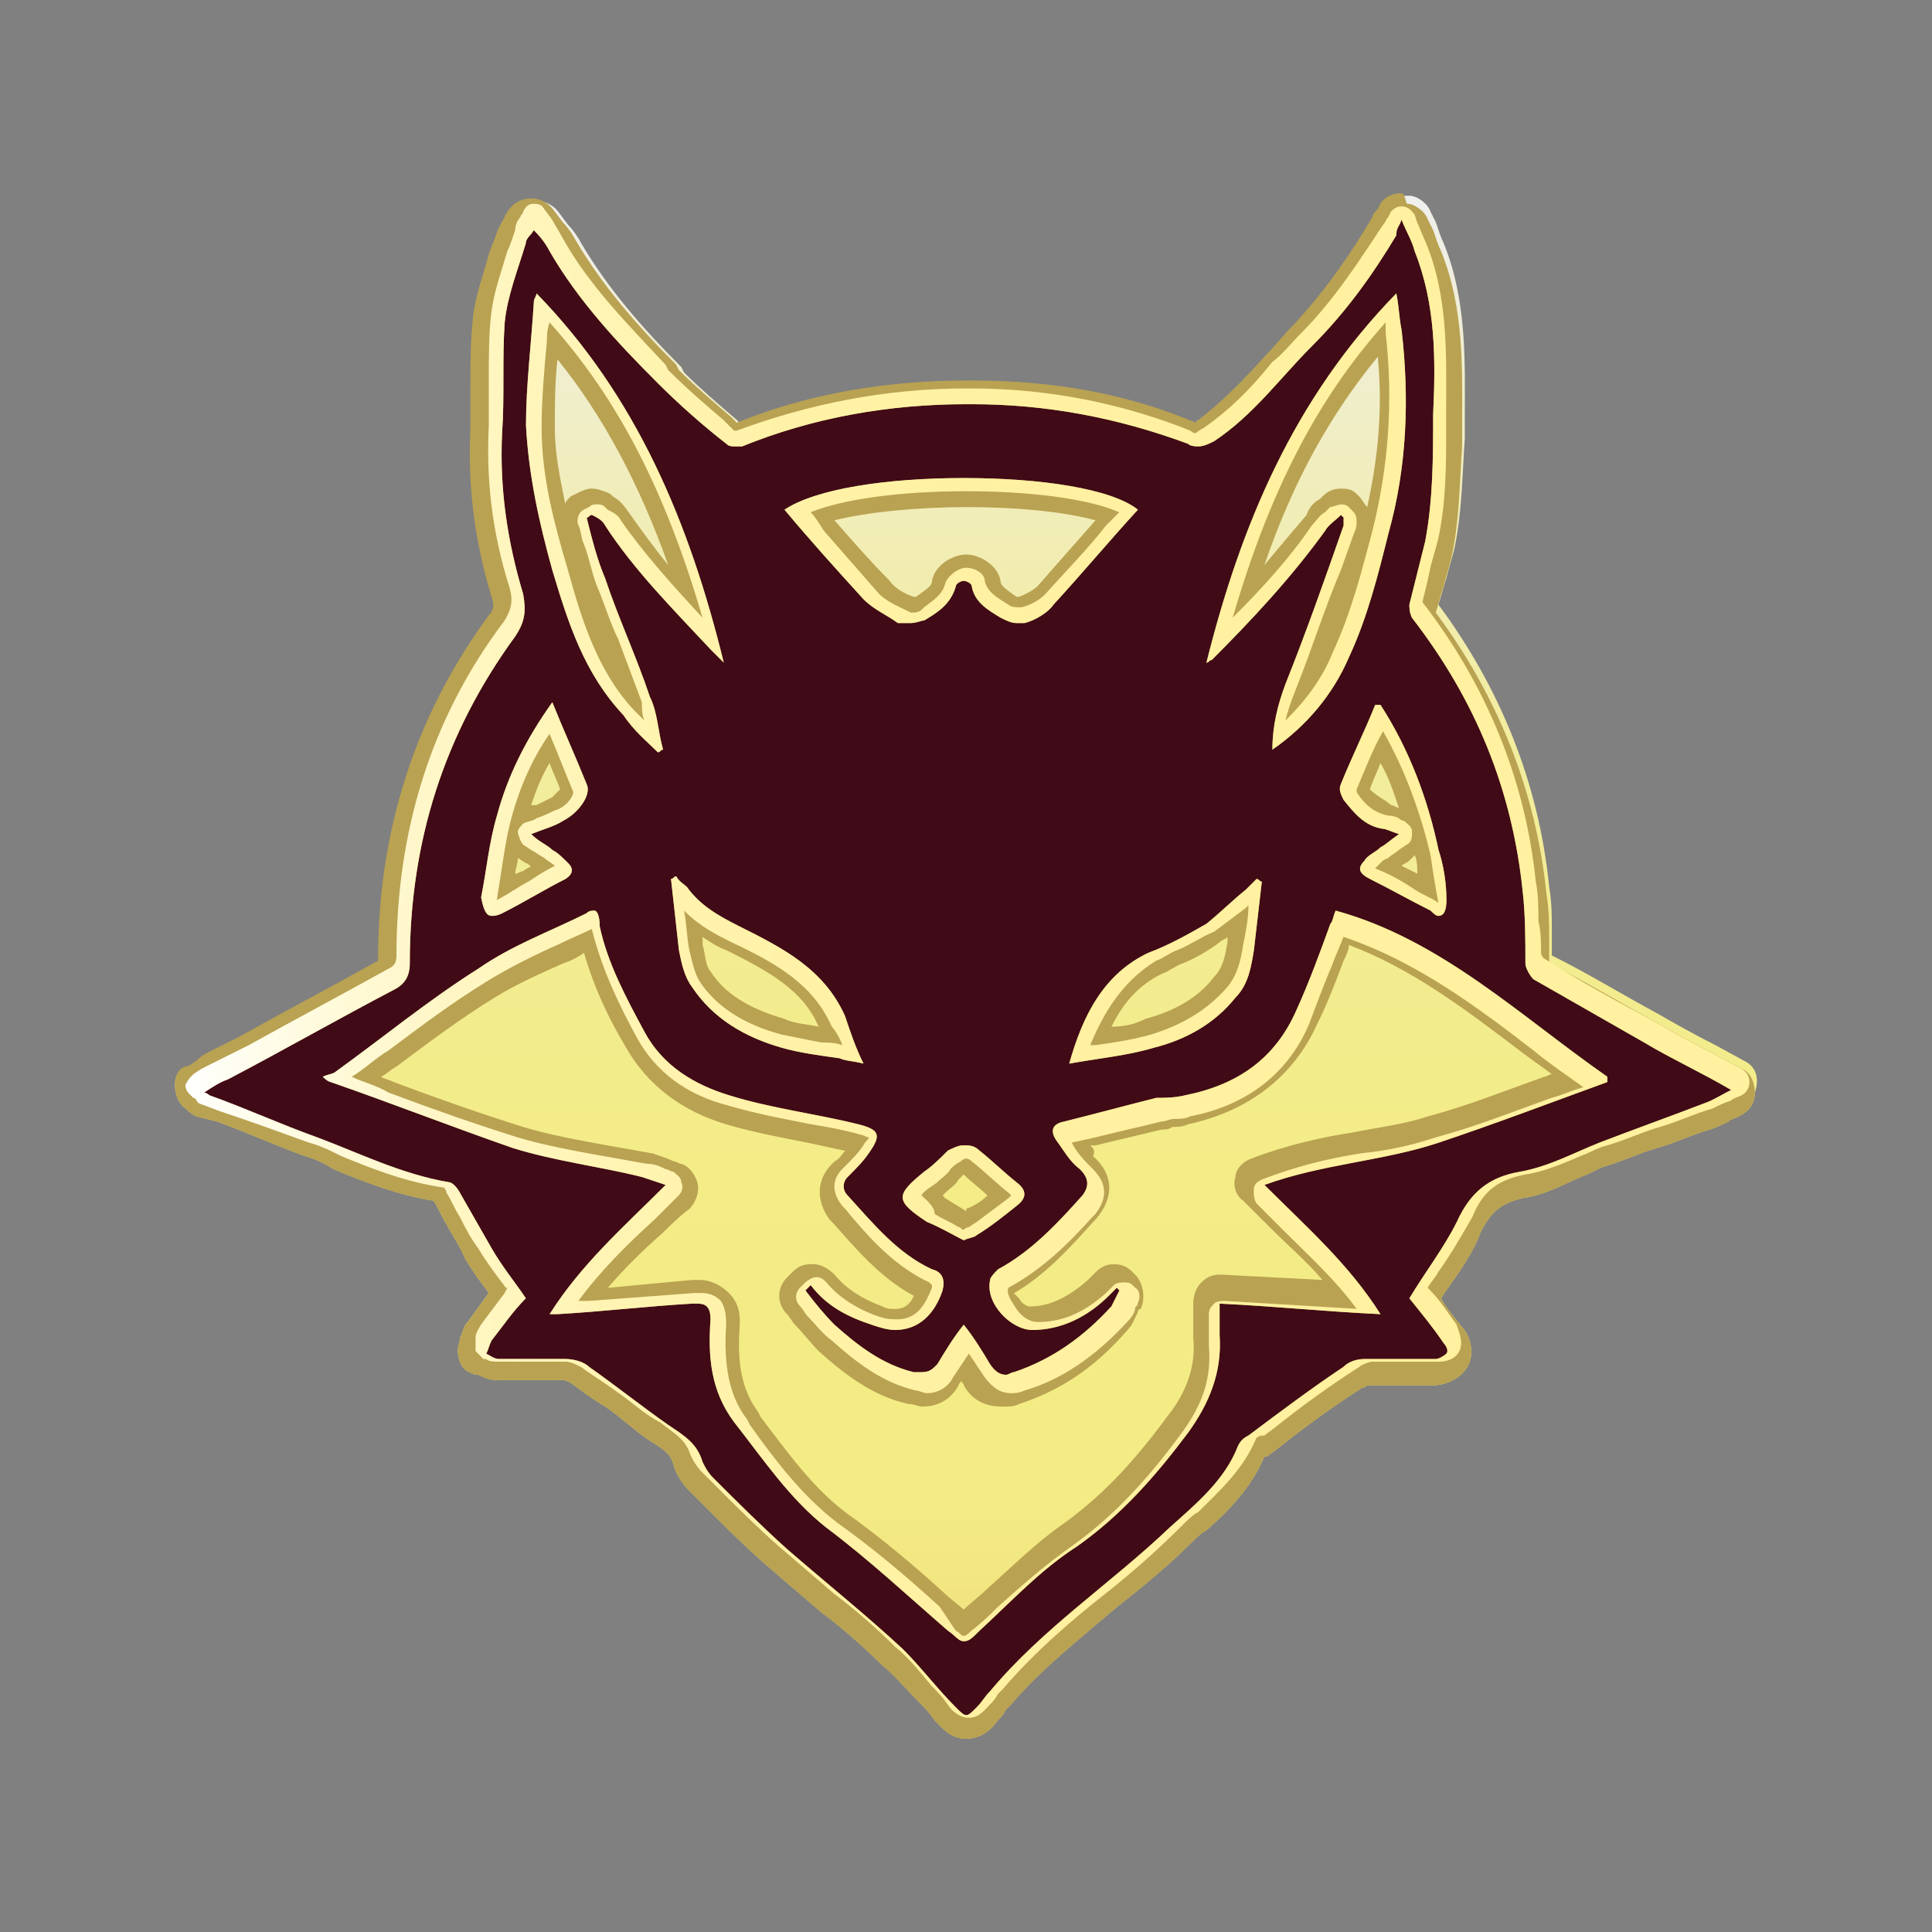
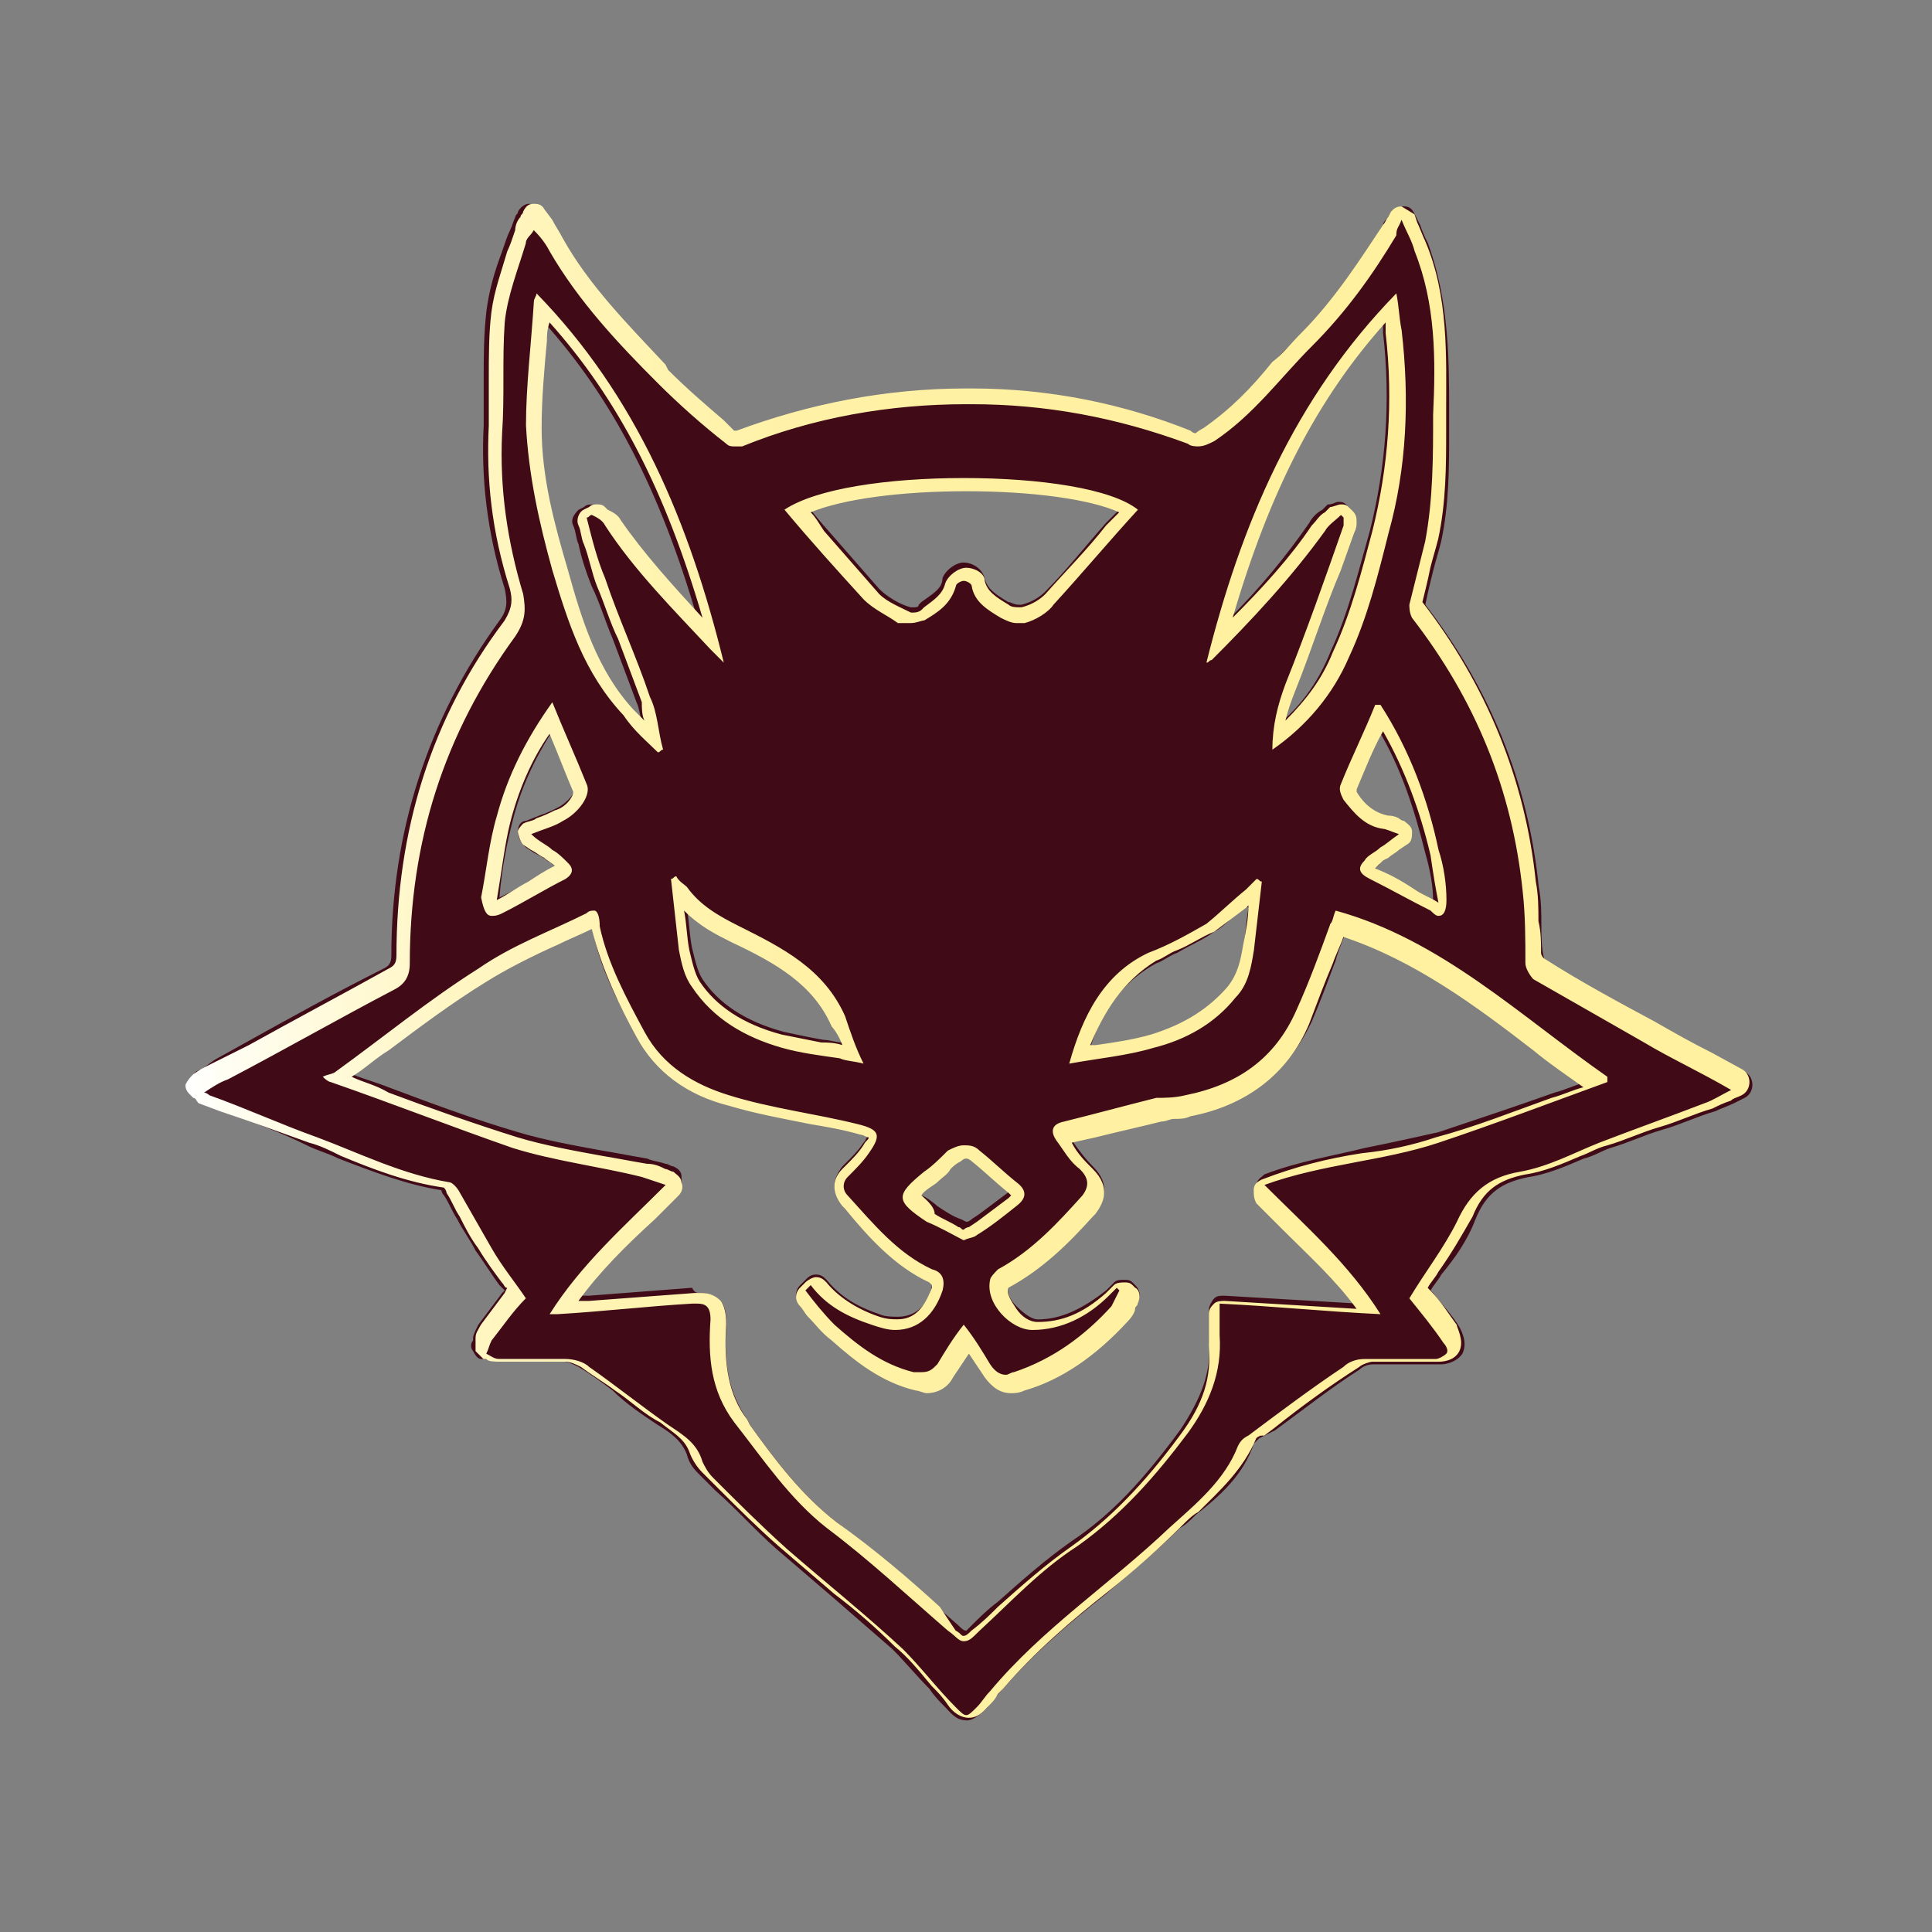
<svg xmlns="http://www.w3.org/2000/svg" id="uuid-f460f468-57d2-4f4b-b073-ed5b539b607a" width="500" height="500" viewBox="0 0 500 500">
  <rect x="0" y="0" width="500" height="500" fill="#808080" stroke="none" />
  <defs>
    <linearGradient id="uuid-b8773773-f9cc-4d29-9afc-83ed9944ea00" x1="250" y1="-3107.71" x2="250" y2="-2708.82" gradientTransform="translate(0 -2658.84) scale(1 -1)" gradientUnits="userSpaceOnUse">
      <stop offset="0" stop-color="#f1dc7d" />
      <stop offset=".16" stop-color="#f3ec84" />
      <stop offset=".37" stop-color="#f3ec87" />
      <stop offset=".52" stop-color="#f3ec91" />
      <stop offset=".66" stop-color="#f2eda1" />
      <stop offset=".79" stop-color="#f1edb7" />
      <stop offset=".91" stop-color="#f0eed4" />
      <stop offset="1" stop-color="#efefef" />
    </linearGradient>
    <linearGradient id="uuid-f69a8977-dbe5-4d6a-b94b-c318e4aa40f3" x1="48.49" y1="-2907.48" x2="451.87" y2="-2907.48" gradientTransform="translate(0 -2658.84) scale(1 -1)" gradientUnits="userSpaceOnUse">
      <stop offset="0" stop-color="#fff" />
      <stop offset=".02" stop-color="#fffef5" />
      <stop offset=".09" stop-color="#fffada" />
      <stop offset=".17" stop-color="#fff6c4" />
      <stop offset=".27" stop-color="#fff4b3" />
      <stop offset=".38" stop-color="#fff2a8" />
      <stop offset=".55" stop-color="#fff1a1" />
      <stop offset="1" stop-color="#fff19f" />
    </linearGradient>
  </defs>
-   <path d="m451.44,274.57l-7.51-4.1c-5.46-2.73-10.24-5.46-15.02-8.19-8.87-4.78-17.75-10.24-27.3-15.02v-6.83c0-3.41,0-6.83-.68-10.92-2.73-27.3-12.97-51.88-28.67-73.04.68-2.05,1.37-4.78,2.05-6.83.68-2.73,1.37-4.78,2.05-7.51,2.05-9.56,2.05-19.11,2.73-28.67v-5.46c0-13.65.68-30.03-5.46-45.05-.68-1.37-1.37-3.41-2.05-5.46l-1.37-2.73c-.68-2.05-3.41-4.1-5.46-4.1h-.68c-2.05,0-4.1.68-5.46,2.73l-.68,1.37c-.68.68-1.37,1.37-1.37,2.05-4.78,8.19-11.6,18.43-20.48,27.99-2.73,2.73-4.78,5.46-7.51,8.19-5.46,6.14-10.92,11.6-17.06,16.38,0,0-.68,0-.68.68-17.75-7.51-36.86-10.92-58.02-10.92h-1.37c-20.48,0-40.96,3.41-59.39,10.92l-1.37-1.37c-4.78-4.1-9.56-8.19-13.65-12.29l-.68-1.37c-10.24-10.24-19.11-20.48-25.94-32.08-.68-1.37-2.05-3.41-3.41-4.78l-2.05-2.73c-1.37-2.05-3.41-3.41-6.14-3.41h0c-2.73,0-4.78,1.37-6.14,3.41,0,.68-.68.68-.68,1.37-.68,1.37-1.37,2.05-2.05,4.1-.68,2.05-1.37,3.41-2.05,5.46-1.37,5.46-3.41,10.24-4.1,16.38s-.68,11.6-.68,17.06v11.6c-.68,13.65.68,27.99,5.46,43.69.68,2.05.68,3.41-.68,4.78-19.11,25.94-28.67,55.97-28.67,88.74v.68h0c-12.29,6.83-23.89,12.97-36.18,19.8l-6.83,3.41c-1.37.68-2.73,1.37-4.1,2.73l-2.05,1.37c-3.41-.68-4.78,1.37-4.78,4.1,0,2.05.68,4.78,2.73,6.14h0c.68.68,1.37,1.37,2.73,2.05l5.46,1.37c7.51,2.73,15.02,6.14,22.53,8.87,2.73.68,5.46,2.05,7.51,3.41,8.19,3.41,17.06,6.83,25.94,8.19,1.37,2.05,2.05,4.1,3.41,6.14,1.37,2.73,3.41,5.46,4.78,8.87,2.05,3.41,4.1,6.14,6.14,8.87-2.05,2.73-3.41,4.78-5.46,7.51-1.37,1.37-1.37,3.41-2.05,4.1v.68c-.68,2.05-.68,3.41,0,5.46s2.05,2.73,4.1,3.41h.68c1.37.68,2.73,1.37,4.78,1.37h17.06c.68,0,2.05.68,2.05.68,2.73,2.05,5.46,4.1,8.87,6.14,4.1,2.73,7.51,6.14,11.6,8.87,3.41,2.05,5.46,3.41,6.14,6.14s2.73,5.46,4.1,6.83l4.1,4.1c4.78,4.78,10.24,10.24,15.7,15.02,4.78,4.1,9.56,8.19,14.33,12.29,5.46,4.1,10.92,8.87,15.7,13.65,3.41,2.73,6.14,6.14,9.56,9.56,1.37,1.37,2.73,2.73,4.1,4.78,2.05,2.05,4.1,4.78,8.19,4.78s6.83-2.73,8.19-4.78c.68-.68,1.37-1.37,2.05-2.73l1.37-1.37c7.51-8.87,17.06-16.38,26.62-24.57,6.83-5.46,13.65-10.92,19.8-17.06,1.37-1.37,2.73-2.73,4.1-3.41,5.46-4.78,11.6-10.92,15.02-19.11h.68l2.73-2.05c6.83-5.46,14.33-10.92,21.84-15.7.68,0,1.37-.68,1.37-.68h17.06c2.73,0,6.83-1.37,8.87-4.78s.68-8.19-1.37-10.24c-2.05-2.73-4.1-4.78-5.46-7.51.68-.68.68-1.37,1.37-2.05,3.41-4.78,6.83-9.56,8.87-15.02,2.73-5.46,5.46-7.51,10.92-8.87,5.46-.68,10.24-3.41,15.02-5.46,2.05-.68,4.1-2.05,6.14-2.73,4.78-1.37,8.87-3.41,13.65-4.78s8.87-3.41,13.65-4.78c2.05-.68,3.41-1.37,4.78-2.05.68-.68,1.37-.68,2.73-1.37,2.73-1.37,4.1-3.41,4.1-6.14,1.37-4.1,0-6.83-2.73-8.19Z" style="fill:url(#uuid-b8773773-f9cc-4d29-9afc-83ed9944ea00);" />
  <g>
    <path d="m250.07,445.22c-2.73,0-4.1-2.05-5.46-3.41s-2.73-2.73-4.1-4.78c-3.41-3.41-6.14-6.83-9.56-10.24-5.46-4.78-10.24-8.87-15.7-13.65-4.78-4.1-9.56-8.19-14.33-12.29-5.46-4.78-10.24-10.24-15.7-15.02l-4.1-4.1c-1.37-1.37-2.73-2.73-3.41-5.46-1.37-3.41-4.1-5.46-7.51-7.51-4.1-2.73-8.19-5.46-11.6-8.87-2.73-2.05-5.46-4.1-8.87-6.14-1.37-.68-2.73-1.37-4.1-1.37h-17.06c-1.37,0-2.73-.68-3.41-.68h-.68c-.68,0-1.37-.68-2.05-2.05-.68-.68-.68-2.05,0-2.73v-.68c0-.68.68-2.05,1.37-3.41,2.05-2.73,4.1-5.46,6.14-8.19l.68-.68-1.37-1.37c-2.05-2.73-4.1-6.14-6.14-8.87-1.37-2.73-3.41-5.46-4.78-8.19-1.37-2.05-2.05-4.1-3.41-6.14-.68-.68-.68-1.37-.68-1.37-8.87-1.37-17.75-4.78-26.62-8.19-2.73-1.37-5.46-2.05-8.19-3.41-6.83-3.41-14.33-6.14-21.84-8.87l-5.46-2.73c-.68,0-1.37-.68-1.37-1.37-.68-.68-1.37-2.05-1.37-3.41s.68-2.05,1.37-2.73l1.37-.68c1.37-.68,2.73-2.05,4.1-2.73l6.14-3.41c12.29-6.83,24.57-13.65,36.86-19.8,1.37-.68,2.05-1.37,2.05-3.41,0-32.08,9.56-61.43,27.99-86.69,2.05-2.73,2.05-4.78,1.37-8.19-4.78-15.02-6.14-29.35-5.46-42.32v-12.29c0-5.46,0-10.92.68-17.06.68-5.46,2.05-10.24,4.1-15.7.68-2.05,1.37-4.1,2.05-5.46.68-1.37.68-2.05,1.37-3.41,0-.68.68-.68.68-1.37.68-1.37,2.05-2.05,2.73-2.05h0c1.37,0,2.05.68,2.73,1.37l2.73,4.1c1.37,2.05,2.05,3.41,2.73,4.78,7.51,12.29,17.06,22.53,26.62,32.76l.68,1.37c4.1,4.78,9.56,8.87,14.33,12.97l3.41,2.73c18.43-7.51,38.91-11.6,59.39-11.6h1.37c21.16,0,39.59,3.41,56.66,10.92.68,0,1.37.68,1.37.68q.68,0,2.05-1.37c6.83-4.78,12.29-10.24,17.75-16.38,2.05-2.73,4.78-5.46,7.51-7.51,9.56-10.24,16.38-21.16,21.84-29.35,0-.68.68-1.37,1.37-2.05l.68-1.37c.68-.68,2.05-1.37,2.73-1.37h.68c1.37,0,2.05.68,2.73,2.05l1.37,2.73c.68,2.05,1.37,3.41,2.05,4.78,5.46,15.02,5.46,30.03,5.46,43.69v5.46c0,8.87,0,18.43-2.05,27.99-.68,2.73-1.37,4.78-2.05,7.51s-1.37,5.46-2.05,8.87c16.38,21.16,26.62,45.73,29.35,73.04.68,3.41.68,6.83.68,10.24,0,2.73,0,5.46.68,8.19,0,0,.68.68.68,1.37,9.56,5.46,19.11,10.92,28.67,15.7,4.78,2.73,9.56,5.46,15.02,8.19l7.51,4.1c1.37.68,2.05,2.05,2.05,3.41s-.68,2.73-2.05,3.41l-2.73,1.37c-1.37.68-3.41,1.37-4.78,2.05-4.78,1.37-8.87,3.41-13.65,4.78s-8.87,3.41-13.65,4.78c-2.05.68-4.1,2.05-6.83,2.73-4.78,2.05-9.56,4.1-14.33,4.78-6.83,1.37-10.92,4.1-13.65,10.92-2.05,5.46-5.46,10.24-8.87,14.33-.68,1.37-2.05,2.73-2.73,4.1l.68.68c2.05,2.73,4.78,5.46,6.83,8.87.68,1.37,2.05,4.1.68,6.83-1.37,2.05-4.1,2.73-5.46,2.73h-17.75c-1.37,0-2.73.68-3.41,1.37-7.51,4.78-14.33,10.24-21.84,15.7l-4.1,2.05-1.37,1.37c-2.73,8.19-8.87,13.65-15.02,18.43-1.37,1.37-2.73,2.73-4.1,3.41-6.14,6.14-12.97,11.6-19.11,17.06-9.56,7.51-19.11,15.7-27.3,25.26l-1.37,1.37c-.68.68-1.37,1.37-2.05,2.73-1.37,1.37-3.41,3.41-5.46,3.41Zm-68.94-110.58c.68,0,3.41,0,5.46,2.05,1.37,2.05,1.37,4.1,1.37,6.14-.68,10.24.68,17.75,5.46,24.57l.68,1.37c6.83,9.56,13.65,18.43,22.53,25.26s17.75,14.33,25.94,21.84l5.46,4.78c.68.68,1.37,1.37,2.05,1.37l1.37-1.37c2.05-2.05,4.1-4.1,6.83-6.14,6.14-5.46,12.29-10.92,19.11-15.7,10.24-6.83,18.43-15.7,27.99-28.67,5.46-8.19,8.19-15.02,7.51-23.21v-8.19c0-.68.68-2.05,1.37-2.73s1.37-.68,2.73-.68l34.81,2.05c-5.46-7.51-12.29-13.65-19.11-20.48-2.05-2.05-4.78-4.1-6.83-6.83-.68-.68-1.37-2.05-.68-3.41,0-1.37,1.37-2.05,2.05-2.73,8.87-3.41,17.75-4.78,25.94-6.83,6.83-1.37,12.97-2.73,19.11-4.1,10.24-3.41,20.48-6.83,30.03-10.24,2.73-.68,5.46-2.05,8.19-2.73-4.1-3.41-8.19-6.14-12.97-9.56-15.02-11.6-30.72-23.21-49.15-29.35,0,0-2.05,4.78-2.73,7.51-2.05,5.46-4.1,10.92-6.14,15.7-6.14,12.97-16.38,21.16-30.72,23.89-1.37,0-2.73.68-4.1.68s-2.05,0-3.41.68c-5.46,1.37-10.92,2.73-17.06,4.1l-6.83,1.37c1.37,2.05,3.41,4.78,5.46,6.83,4.78,4.78,2.73,8.87.68,11.6l-.68.68c-6.14,6.83-12.97,14.33-21.84,18.43-.68,2.05.68,4.1,2.05,5.46,2.05,2.05,4.1,3.41,5.46,3.41,6.14,0,11.6-2.73,17.75-7.51l2.05-2.05c.68-.68,1.37-.68,2.73-.68.68,0,1.37,0,2.05.68l.68.68c1.37,1.37,1.37,2.73.68,4.1,0,.68-.68.68-.68,1.37-.68,1.37-1.37,2.73-2.05,3.41-8.19,9.56-17.06,15.02-26.62,17.75-1.37,0-2.05.68-3.41.68-2.73,0-5.46-1.37-6.83-4.1-1.37-2.05-2.73-4.1-4.1-6.14-1.37,2.05-2.73,4.1-4.1,6.14-2.05,2.73-4.1,4.1-6.83,4.1-.68,0-2.05,0-2.73-.68-8.87-2.05-15.7-7.51-21.84-12.97-2.05-2.05-4.1-4.1-6.14-6.14-.68-.68-1.37-2.05-2.05-2.73-1.37-1.37-1.37-3.41,0-4.78l1.37-1.37c.68-.68,1.37-1.37,2.73-1.37h0c1.37,0,2.05.68,2.73,1.37,3.41,4.1,7.51,6.83,13.65,8.87,1.37.68,3.41.68,4.78.68,5.46,0,8.19-4.1,8.87-8.19v-.68h0l-.68-.68c-9.56-4.78-15.7-12.29-21.84-19.11l-.68-.68c-2.73-2.73-2.73-6.14,0-9.56l.68-.68c2.05-2.05,3.41-3.41,4.78-5.46.68-.68.68-1.37,1.37-2.05q-.68,0-2.05-.68c-4.1-.68-8.19-2.05-12.97-2.73-6.83-1.37-14.33-2.73-21.16-4.78-10.24-2.73-18.43-8.87-23.89-17.75-4.78-8.19-9.56-17.06-11.6-27.99-3.41,1.37-6.14,2.73-8.87,4.1-6.14,2.73-12.29,5.46-18.43,9.56-8.87,5.46-17.06,11.6-25.26,17.75-3.41,2.05-6.14,4.78-9.56,6.83,3.41,1.37,6.14,2.05,9.56,3.41,10.92,4.1,21.84,8.19,33.45,11.6,6.83,2.05,14.33,3.41,21.84,4.78,4.1.68,7.51,1.37,11.6,2.05,1.37.68,2.73.68,4.78,1.37.68,0,1.37.68,2.05.68,1.37.68,2.05,1.37,2.05,2.73s0,2.73-.68,3.41c-2.05,2.05-4.1,4.1-6.83,6.14-6.83,6.83-13.65,13.65-19.8,21.16h3.41c8.87-.68,17.75-1.37,26.62-2.05.68,1.37,1.37,1.37,2.05,1.37Zm68.94-35.49c-.68,0-1.37.68-1.37.68-.68.68-1.37,1.37-2.73,2.05l-3.41,3.41c-.68.68-4.1,3.41-4.1,4.1.68,0,3.41,2.05,4.1,2.73,2.05,1.37,4.1,2.73,6.14,3.41l1.37.68q.68,0,1.37-.68l2.05-1.37c2.73-2.05,5.46-4.1,8.19-6.14,0,0,.68,0,.68-.68l-.68-.68c-3.41-2.73-6.14-5.46-9.56-8.19-1.37,1.37-1.37.68-2.05.68Zm71.67-64.16c-2.73,2.05-4.78,4.78-7.51,6.14-2.73,2.05-6.14,3.41-9.56,5.46-2.05.68-3.41,2.05-5.46,2.73-8.87,4.78-14.33,12.97-17.06,21.84h1.37c4.78-.68,10.24-1.37,14.33-2.73,8.19-2.73,15.02-6.14,19.8-12.29,2.73-3.41,3.41-6.83,4.1-10.92.68-3.41.68-6.83,1.37-10.24-.68-.68-1.37-.68-1.37,0Zm-144.03,0c.68,3.41.68,6.83,1.37,10.24.68,2.73,1.37,6.14,2.73,8.19,4.1,6.14,10.92,10.92,21.16,13.65,3.41.68,6.14,1.37,10.24,2.05,1.37,0,3.41.68,4.78.68h.68c-.68-2.05-1.37-4.1-2.73-6.14-4.78-10.92-14.33-16.38-25.94-21.84-4.1-.68-8.87-3.41-12.29-6.83Zm178.16-10.24c3.41,2.05,6.14,3.41,8.87,4.78,2.05,1.37,4.1,2.05,6.14,3.41,0-3.41-.68-7.51-2.05-12.29-2.73-10.92-6.14-21.84-12.29-32.08-2.05,5.46-4.78,10.24-6.83,15.7v.68c2.05,3.41,4.78,5.46,8.19,6.14.68,0,1.37.68,2.73.68l1.37.68c1.37.68,2.05,1.37,2.05,2.73s-.68,2.73-1.37,3.41l-2.05,1.37c-1.37.68-2.05,1.37-2.73,2.05l-1.37.68c1.37.68,0,1.37-.68,2.05Zm-212.97-35.49c-4.78,7.51-8.19,15.02-10.24,23.21-1.37,5.46-2.73,11.6-3.41,19.8,2.73-1.37,5.46-2.73,8.19-4.1,2.05-1.37,4.78-2.73,6.83-3.41-.68-.68-1.37-1.37-2.73-2.05-.68-.68-2.05-1.37-3.41-2.05l-2.05-1.37c-1.37-1.37-2.05-2.73-2.05-4.1s.68-2.73,2.05-2.73l3.41-1.37c2.05-.68,3.41-1.37,4.78-2.05,2.73-1.37,4.78-4.1,4.78-5.46-2.05-4.1-4.1-8.87-6.14-14.33h0Zm-2.05-101.02c-.68,7.51-1.37,15.02-1.37,22.53.68,12.97,3.41,25.26,6.83,36.86,3.41,12.29,7.51,25.94,17.06,36.18l2.73,2.73c-.68-2.05-.68-3.41-1.37-4.78-2.05-5.46-4.1-10.92-6.14-16.38-2.05-4.78-3.41-9.56-5.46-13.65-1.37-3.41-2.73-7.51-3.41-10.92-.68-1.37-.68-3.41-1.37-4.78s0-2.73,1.37-4.1l1.37-.68c.68-.68,1.37-.68,2.05-.68s1.37,0,2.05.68l.68.68c.68.68,2.05,1.37,3.41,2.73,6.14,9.56,13.65,17.75,21.16,25.26-9.56-32.76-21.84-56.66-39.59-76.45v4.78Zm205.46,41.64c.68,0,1.37,0,2.05.68l.68.68c.68.68,1.37,2.05,1.37,2.73,0,1.37,0,2.05-.68,3.41l-3.41,10.24c-3.41,10.24-7.51,20.48-11.6,30.72-1.37,2.73-2.05,5.46-2.73,8.19,5.46-4.78,9.56-10.92,12.29-17.75,4.78-10.24,7.51-21.84,10.24-31.4,4.1-16.38,5.46-33.45,3.41-51.19v-2.73c-17.75,19.8-30.72,43.69-39.59,76.45,7.51-7.51,14.33-15.7,20.48-24.57.68-1.37,2.05-2.73,3.41-3.41q.68-.68,1.37-1.37c1.37,0,2.05-.68,2.73-.68Zm-133.11,6.14c4.78,5.46,9.56,10.92,14.33,16.38,2.05,2.05,5.46,4.1,8.19,4.78h0c1.37,0,2.05,0,2.05-.68l.68-.68c2.73-2.05,5.46-3.41,5.46-6.14.68-2.05,3.41-4.1,5.46-4.1h0c2.05,0,4.78,1.37,5.46,4.1s2.73,4.1,6.14,6.14c.68,0,1.37.68,2.73.68h.68c2.73-.68,4.78-2.05,6.14-3.41,5.46-5.46,10.24-11.6,15.7-17.75l3.41-3.41c-7.51-3.41-22.53-5.46-39.59-5.46s-32.08,2.05-40.27,5.46l3.41,4.1Z" style="fill:#410a17;" />
-     <path d="m362.7,56.83c1.37,3.41,2.73,5.46,3.41,8.19,5.46,13.65,5.46,27.99,4.78,42.32,0,10.92,0,21.84-2.05,32.76-1.37,5.46-2.73,10.92-4.1,16.38,0,.68,0,2.05.68,3.41,16.38,21.16,25.94,44.37,28.67,70.99.68,6.14.68,12.29.68,18.43,0,1.37,1.37,3.41,2.05,4.1,9.56,5.46,19.11,10.92,28.67,16.38,6.83,4.1,14.33,7.51,22.53,12.29-2.73,1.37-4.78,2.73-6.83,3.41-8.87,3.41-18.43,6.83-27.3,10.24-6.83,2.73-12.97,6.14-20.48,7.51-8.19,1.37-12.97,5.46-16.38,12.97-3.41,6.83-8.19,12.97-12.29,19.8,2.73,3.41,6.14,7.51,8.87,11.6.68.68,1.37,2.05.68,2.73s-2.05,1.37-2.73,1.37h-18.43c-2.05,0-4.1.68-5.46,2.05-8.19,5.46-16.38,11.6-24.57,17.75-1.37.68-2.05,1.37-2.73,2.73-3.41,8.87-10.92,15.02-17.75,21.16-15.02,14.33-32.76,25.94-46.42,42.32-1.37,1.37-2.05,2.73-3.41,4.1-1.37,1.37-2.05,2.05-2.73,2.05s-1.37-.68-2.73-2.05c-4.78-4.78-8.87-10.24-13.65-15.02-9.56-8.87-19.8-17.06-30.03-25.94-6.83-6.14-12.97-12.29-19.11-18.43-1.37-1.37-2.05-2.73-2.73-4.1-1.37-4.78-4.78-6.83-8.87-9.56-6.83-4.78-13.65-10.24-20.48-15.02-1.37-1.37-4.1-2.05-6.14-2.05h-17.06c-1.37,0-2.05-.68-3.41-1.37.68-1.37.68-2.05,1.37-3.41,2.73-3.41,5.46-7.51,8.87-10.92-2.73-4.1-6.14-8.19-8.87-12.97-2.73-4.78-5.46-9.56-8.19-14.33-.68-1.37-2.05-2.73-2.73-2.73-12.29-2.05-23.21-7.51-34.13-11.6-9.56-3.41-18.43-7.51-27.99-10.92,0,0-.68-.68-1.37-.68,2.05-1.37,4.1-2.73,6.14-3.41,14.33-7.51,28.67-15.7,43-23.21,2.73-1.37,4.1-3.41,4.1-6.83,0-31.4,8.87-59.39,27.3-84.64,2.73-4.1,2.73-6.83,2.05-10.92-4.1-13.65-6.14-27.3-5.46-41.64.68-9.56,0-19.11.68-28.67.68-6.83,3.41-13.65,5.46-20.48,0-1.37,1.37-2.05,2.05-3.41.68.68,2.73,2.73,4.1,5.46,7.51,12.97,17.75,23.89,27.99,34.13,5.46,5.46,11.6,10.92,17.75,15.7.68.68,1.37.68,2.05.68h2.05c18.43-7.51,38.23-10.92,58.02-10.92h1.37c19.11,0,37.54,3.41,55.97,10.24.68.68,2.05.68,2.73.68,1.37,0,2.73-.68,4.1-1.37,10.24-6.83,17.06-16.38,25.26-24.57,8.87-8.87,15.7-18.43,21.84-28.67,0-2.05.68-2.05,1.37-4.1m-50.51,114.68c.68,0,.68-.68,1.37-.68,10.24-10.24,20.48-21.16,29.35-33.45.68-1.37,2.73-2.73,4.1-4.1l.68.68v2.05c-4.78,13.65-9.56,27.3-15.02,40.96-2.05,5.46-3.41,10.92-3.41,17.06,8.87-6.14,15.7-14.33,19.8-23.89,4.78-10.24,7.51-21.16,10.24-32.08,4.78-17.06,5.46-34.81,3.41-52.56-.68-3.41-.68-6.14-1.37-9.56-26.62,27.3-40.27,60.07-49.15,95.56m-141.98,23.21c.68,0,.68-.68,1.37-.68-1.37-4.78-1.37-9.56-3.41-13.65-3.41-10.24-8.19-20.48-11.6-30.72-2.05-4.78-3.41-10.24-4.78-15.7.68,0,.68-.68,1.37-.68,1.37.68,2.73,1.37,3.41,2.73,7.51,11.6,17.75,21.84,27.3,32.08l3.41,3.41c-8.87-36.18-22.53-68.94-48.46-95.56,0,.68-.68,1.37-.68,2.05-.68,10.92-2.05,21.84-2.05,32.08.68,12.97,3.41,25.26,6.83,37.54,4.1,13.65,8.19,26.62,18.43,37.54,2.73,4.1,6.14,6.83,8.87,9.56m65.53-33.45c1.37,0,2.73-.68,3.41-.68,3.41-2.05,6.83-4.1,8.19-8.87,0-.68,1.37-1.37,2.05-1.37h0c.68,0,2.05.68,2.05,1.37.68,4.1,4.1,6.14,7.51,8.19,1.37.68,2.73,1.37,4.1,1.37h2.05c2.73-.68,6.14-2.73,7.51-4.78,7.51-8.19,14.33-16.38,21.84-24.57-6.83-5.46-25.26-8.19-45.05-8.19s-38.23,2.73-46.42,8.19c6.83,8.19,13.65,15.7,20.48,23.21,2.73,2.73,6.14,4.1,8.87,6.14h3.41m-108.53,75.77c.68,0,1.37,0,2.73-.68,5.46-2.73,10.92-6.14,16.38-8.87,2.05-1.37,2.05-2.73.68-4.1-1.37-1.37-2.73-2.73-4.1-3.41-1.37-1.37-3.41-2.05-5.46-4.1,3.41-1.37,6.14-2.05,8.19-3.41,4.1-2.05,7.51-6.83,6.14-9.56-2.73-6.83-6.14-14.33-8.87-21.16-6.83,9.56-11.6,19.11-14.33,29.35-2.05,6.83-2.73,14.33-4.1,21.16.68,3.41,1.37,4.78,2.73,4.78m245.05,0c1.37,0,2.05-1.37,2.05-4.1,0-4.1-.68-8.87-2.05-12.97-2.73-12.97-7.51-25.94-15.02-37.54h-1.37c-2.73,6.83-6.14,13.65-8.87,20.48-.68,1.37,0,2.73.68,4.1,2.73,3.41,5.46,6.83,10.24,7.51.68,0,2.05.68,4.1,1.37-2.05,1.37-3.41,2.73-4.78,3.41-1.37,1.37-3.41,2.05-4.1,3.41-2.05,2.05-1.37,3.41,1.37,4.78,5.46,2.73,10.24,5.46,15.7,8.19.68.68,1.37,1.37,2.05,1.37m-95.56,38.23c7.51-1.37,15.02-2.05,21.84-4.1,8.19-2.05,15.7-6.14,21.16-12.97,3.41-3.41,4.1-8.19,4.78-12.29.68-6.14,1.37-11.6,2.05-17.75-.68,0-.68-.68-1.37-.68-.68.68-2.05,2.05-2.73,2.73-3.41,2.73-6.83,6.14-10.24,8.87-4.78,2.73-9.56,5.46-15.02,7.51-11.6,5.46-17.06,16.38-20.48,28.67m-53.24,0c-2.05-4.1-3.41-8.19-4.78-12.29-5.46-12.29-16.38-17.75-27.3-23.21-5.46-2.73-10.24-5.46-13.65-10.24-.68-.68-2.05-1.37-2.73-2.73-.68,0-.68.68-1.37.68.68,6.14,1.37,12.29,2.05,18.43.68,3.41,1.37,6.83,3.41,9.56,5.46,8.19,13.65,12.97,23.21,15.7,4.78,1.37,10.24,2.05,15.02,2.73,1.37.68,3.41.68,6.14,1.37m43.69,68.94h0c7.51,0,14.33-3.41,19.8-8.87l2.05-2.05.68.68c-.68,1.37-1.37,2.73-2.05,4.1-6.83,7.51-15.02,13.65-25.26,17.06-.68,0-1.37.68-2.05.68-1.37,0-2.73-.68-4.1-2.73-2.05-3.41-4.1-6.83-6.83-10.24-2.73,3.41-4.78,6.83-6.83,10.24-1.37,1.37-2.05,2.05-4.1,2.05h-2.05c-8.19-2.05-14.33-6.83-20.48-12.29-2.73-2.73-5.46-6.14-7.51-8.87q.68-.68,1.37-1.37c4.1,5.46,9.56,8.19,15.7,10.24,2.05.68,4.1,1.37,6.14,1.37,6.14,0,10.24-4.1,12.29-10.24.68-2.73,0-4.78-2.73-5.46-8.87-4.1-15.02-11.6-21.84-19.11-1.37-1.37-1.37-3.41,0-4.78,2.05-2.05,4.1-4.1,5.46-6.14,3.41-4.78,2.73-6.14-2.73-7.51-10.92-2.73-22.53-4.1-33.45-7.51-8.87-2.73-17.06-7.51-21.84-16.38-4.78-8.87-9.56-17.75-11.6-27.3,0-2.73-.68-4.1-1.37-4.1s-1.37,0-2.05.68c-9.56,4.78-19.11,8.19-27.99,14.33-12.97,8.19-24.57,17.75-36.86,26.62-.68.68-2.05.68-3.41,1.37,1.37,1.37,2.05,1.37,2.05,1.37,15.7,5.46,31.4,11.6,47.1,17.06,10.92,3.41,22.53,4.78,33.45,7.51,2.05.68,4.1,1.37,6.14,2.05-10.92,10.92-21.84,20.48-30.03,33.45h2.05c11.6-.68,23.21-2.05,34.81-2.73h1.37c2.05,0,3.41.68,3.41,4.1-.68,9.56,0,18.43,6.14,26.62,7.51,9.56,14.33,19.8,23.89,27.3,10.92,8.19,21.16,17.75,31.4,26.62,2.05,1.37,2.73,2.73,4.1,2.73s2.05-.68,4.1-2.73c8.19-7.51,15.7-15.7,25.26-21.84,11.6-8.19,20.48-18.43,28.67-29.35,5.46-7.51,8.87-15.7,8.19-25.26v-8.19c14.33.68,27.3,2.05,41.64,2.73-8.19-12.97-19.11-22.53-30.03-33.45,15.02-5.46,30.72-6.14,45.05-10.92,14.33-4.78,28.67-10.24,43.69-15.7v-1.37c-22.53-15.7-43-35.49-70.31-43-.68,1.37-.68,2.73-1.37,3.41-2.73,7.51-5.46,15.02-8.87,22.53-5.46,12.29-15.02,19.11-28.67,21.84-2.73.68-5.46.68-7.51.68-8.19,2.05-15.7,4.1-23.89,6.14-3.41.68-3.41,2.73-2.05,4.78,2.05,2.73,3.41,5.46,6.14,7.51,2.05,2.05,2.73,4.1.68,6.83-6.14,6.83-12.97,14.33-21.84,19.11-.68.68-2.05,2.05-2.05,2.73-1.37,6.14,5.46,12.97,10.92,12.97m-17.75-23.21c1.37-.68,2.73-.68,3.41-1.37,3.41-2.05,6.83-4.78,10.24-7.51,2.73-2.05,2.73-4.1,0-6.14-3.41-2.73-6.14-5.46-9.56-8.19-1.37-1.37-2.73-1.37-4.1-1.37s-2.73.68-4.1,1.37c-2.05,2.05-4.1,4.1-6.14,5.46-7.51,6.14-7.51,7.51.68,12.97,3.41,1.37,6.83,3.41,9.56,4.78M362.7,50c-2.05,0-4.1.68-5.46,2.73l-.68,1.37c-.68.68-1.37,1.37-1.37,2.05-4.78,8.19-11.6,18.43-20.48,27.99-2.73,2.73-4.78,5.46-7.51,8.19-5.46,6.14-10.92,11.6-17.06,16.38,0,0-.68,0-.68.68-17.75-7.51-36.86-10.92-58.02-10.92h-1.37c-20.48,0-40.96,3.41-59.39,10.92l-1.37-1.37c-4.78-4.1-9.56-8.19-13.65-12.29l-.68-1.37c-10.24-10.24-19.11-20.48-25.94-32.08-.68-1.37-2.05-3.41-3.41-4.78l-2.05-2.73c-1.37-2.05-3.41-3.41-6.14-3.41h0c-2.73,0-4.78,1.37-6.14,3.41,0,.68-.68.68-.68,1.37-.68,1.37-1.37,2.05-2.05,4.1-.68,2.05-1.37,3.41-2.05,5.46-1.37,5.46-3.41,10.24-4.1,16.38s-.68,11.6-.68,17.06v11.6c-.68,13.65.68,27.99,5.46,43.69.68,2.05.68,3.41-.68,4.78-19.11,25.94-28.67,55.97-28.67,88.74v.68h0c-12.29,6.83-23.89,12.97-36.18,19.8l-6.83,3.41c-1.37.68-2.73,1.37-4.1,2.73l-2.05,1.37c-2.05,0-3.41,2.05-3.41,4.78,0,2.05.68,4.78,2.73,6.14h0c.68.68,1.37,1.37,2.73,2.05l5.46,1.37c7.51,2.73,15.02,6.14,22.53,8.87,2.73.68,5.46,2.05,7.51,3.41,8.19,3.41,17.06,6.83,25.94,8.19,1.37,2.05,2.05,4.1,3.41,6.14,1.37,2.73,3.41,5.46,4.78,8.87,2.05,3.41,4.1,6.14,6.14,8.87-2.05,2.73-3.41,4.78-5.46,7.51-1.37,1.37-1.37,3.41-2.05,4.1v.68c-.68,2.05-.68,3.41,0,5.46s2.05,2.73,4.1,3.41h.68c1.37.68,2.73,1.37,4.78,1.37h17.06c.68,0,2.05.68,2.05.68,2.73,2.05,5.46,4.1,8.87,6.14,4.1,2.73,7.51,6.14,11.6,8.87,3.41,2.05,5.46,3.41,6.14,6.14s2.73,5.46,4.1,6.83l4.1,4.1c4.78,4.78,10.24,10.24,15.7,15.02,4.78,4.1,9.56,8.19,14.33,12.29,5.46,4.1,10.92,8.87,15.7,13.65,3.41,2.73,6.14,6.14,9.56,9.56,1.37,1.37,2.73,2.73,4.1,4.78,2.05,2.05,4.1,4.78,8.19,4.78s6.83-2.73,8.19-4.78c.68-.68,1.37-1.37,2.05-2.73l1.37-1.37c7.51-8.87,17.06-16.38,26.62-24.57,6.83-5.46,13.65-10.92,19.8-17.06,1.37-1.37,2.73-2.73,4.1-3.41,5.46-4.78,11.6-10.92,15.02-19.11h.68l2.73-2.05c6.83-5.46,14.33-10.92,21.84-15.7.68,0,1.37-.68,1.37-.68h17.06c2.73,0,6.83-1.37,8.87-4.78s.68-8.19-1.37-10.24c-2.05-2.73-4.1-4.78-5.46-7.51.68-.68.68-1.37,1.37-2.05,3.41-4.78,6.83-9.56,8.87-15.02,2.73-5.46,5.46-7.51,10.92-8.87,5.46-.68,10.24-3.41,15.02-5.46,2.05-.68,4.1-2.05,6.14-2.73,4.78-1.37,8.87-3.41,13.65-4.78s8.87-3.41,13.65-4.78c2.05-.68,3.41-1.37,4.78-2.05.68-.68,1.37-.68,2.73-1.37,2.73-1.37,4.1-3.41,4.1-6.14s-1.37-5.46-3.41-6.14l-7.51-4.1c-5.46-2.73-10.24-5.46-15.02-8.19-8.87-4.78-17.75-10.24-27.3-15.02v-6.83c0-3.41,0-6.83-.68-10.92-2.73-27.3-12.97-51.88-28.67-73.04.68-2.05,1.37-4.78,2.05-6.83.68-2.73,1.37-4.78,2.05-7.51,2.05-9.56,2.05-19.11,2.73-28.67v-5.46c0-13.65.68-30.03-5.46-45.05-.68-1.37-1.37-3.41-2.05-5.46l-1.37-2.73c-.68-2.05-3.41-4.1-5.46-4.1q-.68-2.73-1.37-2.73h0Zm-35.49,96.25c7.51-21.84,17.06-38.91,29.35-53.92,1.37,13.65,0,26.62-2.73,38.91-.68-.68-1.37-2.05-2.05-2.73l-.68-.68c-1.37-1.37-2.73-1.37-4.1-1.37-2.05,0-3.41.68-4.78,2.05l-.68.68c-1.37.68-2.73,2.05-3.41,4.1-4.1,4.78-7.51,8.87-10.92,12.97h0Zm-180.89-15.7c-1.37-6.83-2.73-12.97-2.73-19.8,0-6.14,0-11.6.68-17.75,11.6,14.33,21.16,32.08,28.67,53.24-3.41-4.1-6.83-8.87-10.24-13.65-1.37-2.05-2.73-3.41-4.1-4.1l-.68-.68c-1.37-.68-3.41-1.37-4.78-1.37s-2.73.68-4.1,1.37l-1.37.68c-.68.68-1.37,1.37-1.37,2.05h0Zm69.62,4.1c8.19-2.05,21.16-3.41,34.13-3.41,14.33,0,25.94,1.37,33.45,3.41-4.78,5.46-10.24,11.6-15.02,17.06-.68.68-2.73,2.05-4.78,2.73h-.68c-2.73-2.05-4.1-2.73-4.1-4.1-.68-4.1-5.46-6.83-8.87-6.83s-8.19,2.73-8.87,6.83c0,1.37-1.37,2.05-4.1,4.1h-.68c-2.05-.68-4.78-2.05-6.14-4.1-4.78-4.78-9.56-10.24-14.33-15.7h0Zm138.57,69.62c.68-2.05,2.05-4.78,2.73-6.83,2.05,3.41,3.41,7.51,4.78,11.6-.68,0-1.37-.68-2.05-.68-1.37-1.37-3.41-2.05-5.46-4.1h0Zm-217.06,4.1c1.37-4.1,2.73-7.51,4.78-10.92.68,2.05,2.05,4.78,2.73,6.83l-2.05,2.05c-1.37.68-2.73,1.37-4.1,2.05q-.68,0-1.37,0h0Zm225.26,15.7c.68-.68,1.37-.68,2.05-1.37l1.37-1.37c.68,1.37.68,3.41.68,4.78h0l-4.1-2.05h0Zm-229.35,2.05c0-1.37.68-2.73.68-4.1l2.05,1.37c.68,0,.68.68,1.37.68-.68.68-1.37.68-2.05,1.37-.68,0-1.37.68-2.05.68h0Zm154.27,39.59c3.41-6.83,7.51-10.92,12.97-13.65,2.05-.68,3.41-2.05,5.46-2.73,3.41-1.37,6.83-3.41,9.56-5.46.68-.68,1.37-.68,2.05-1.37v1.37c-.68,4.1-1.37,6.83-3.41,8.87-4.1,5.46-10.24,8.87-17.75,10.92-2.73,1.37-5.46,2.05-8.87,2.05h0Zm-75.77,0c-2.73-.68-6.14-.68-8.87-2.05-9.56-2.73-15.7-6.83-19.11-12.29-1.37-1.37-1.37-4.78-2.05-6.83v-2.05c2.05,1.37,4.1,2.73,6.14,3.41,10.92,5.46,19.8,10.24,23.89,19.8h0Zm70.31,30.72h1.37c5.46-1.37,11.6-2.73,17.06-4.1.68,0,2.05,0,2.73-.68,1.37,0,2.73,0,4.1-.68,15.7-3.41,27.3-12.29,33.45-25.94,2.73-5.46,4.78-10.92,6.83-16.38.68-1.37,1.37-2.73,1.37-4.1,16.38,6.14,30.72,17.06,45.05,27.99,2.73,2.05,4.78,3.41,7.51,5.46-.68,0-1.37.68-2.05.68-9.56,3.41-19.8,7.51-30.03,10.24-6.14,2.05-12.29,2.73-19.11,4.1-8.87,1.37-17.75,3.41-26.62,6.83-2.05.68-4.1,2.73-4.1,4.78-.68,2.05,0,4.78,2.05,6.14l6.83,6.83c4.78,4.78,9.56,8.87,13.65,13.65l-25.94-1.37h-.68c-2.05,0-3.41.68-4.78,2.05s-2.05,3.41-2.05,5.46v8.87c.68,6.83-1.37,13.65-6.83,20.48-9.56,12.97-17.75,21.16-27.3,27.99-6.83,4.78-12.97,10.92-19.11,16.38-2.05,2.05-4.1,3.41-6.14,5.46l-4.1-3.41c-8.19-7.51-17.06-15.02-26.62-21.84-8.87-6.83-15.02-15.7-21.84-24.57l-.68-1.37c-4.1-5.46-5.46-12.29-4.78-21.84,0-1.37.68-5.46-2.73-8.87-2.05-2.05-4.78-3.41-7.51-3.41h-2.05c-7.51.68-15.02,1.37-21.84,2.05,4.1-4.78,8.87-9.56,14.33-14.33,2.05-2.05,4.1-4.1,6.83-6.14,1.37-1.37,2.73-4.1,2.05-6.83-.68-2.05-2.05-4.1-4.1-4.78-.68,0-1.37-.68-2.05-.68-1.37-.68-3.41-1.37-5.46-2.05-4.1-.68-7.51-1.37-11.6-2.05-7.51-1.37-15.02-2.73-21.84-4.78-10.92-3.41-22.53-7.51-33.45-11.6-1.37-.68-2.05-.68-3.41-1.37,1.37-.68,2.73-2.05,4.1-2.73,8.19-6.14,16.38-12.29,25.26-17.75,5.46-3.41,11.6-6.14,17.75-8.87,2.05-.68,3.41-1.37,5.46-2.73,2.73,9.56,6.83,17.75,10.92,24.57,5.46,9.56,14.33,16.38,25.94,19.8,6.83,2.05,14.33,3.41,21.16,4.78,3.41.68,6.14,1.37,9.56,2.05-.68.68-1.37,2.05-2.73,2.73l-.68.68c-4.1,4.1-4.1,9.56-.68,14.33l.68.68c6.14,6.83,12.29,14.33,21.16,19.11-1.37,3.41-4.1,3.41-4.78,3.41-1.37,0-2.05,0-3.41-.68-5.46-2.05-9.56-4.78-12.29-8.19-1.37-1.37-3.41-2.73-5.46-2.73h-.68c-2.05,0-3.41.68-4.78,2.05l-1.37,1.37c-2.73,2.73-2.73,6.83,0,9.56.68.68,1.37,2.05,2.05,2.73,2.05,2.05,4.1,4.78,6.14,6.83,6.14,5.46,13.65,11.6,23.21,13.65,1.37,0,2.73.68,3.41.68,2.73,0,6.83-.68,9.56-5.46,0-.68.68-.68.68-1.37,0,.68.68.68.68,1.37,2.73,4.78,6.83,5.46,10.24,5.46,1.37,0,2.73,0,4.1-.68,10.24-3.41,19.11-8.87,27.99-19.11,1.37-1.37,2.05-3.41,2.73-4.78,0,0,0-.68.68-.68,1.37-2.73.68-6.83-1.37-8.87l-.68-.68c-1.37-1.37-2.73-2.05-4.78-2.05s-3.41.68-4.78,2.05l-.68.68-1.37,1.37c-5.46,4.78-10.24,6.83-15.02,6.83v6.83-6.83c-.68,0-2.05-.68-2.73-2.05l-1.37-1.37c8.19-4.78,14.33-11.6,20.48-18.43l.68-.68c4.78-5.46,4.78-11.6-.68-16.38.68-1.37,0-2.05-.68-2.73h0Zm-38.23,12.97l.68-.68c1.37-1.37,2.73-2.05,3.41-3.41l1.37-1.37c2.05,2.05,4.1,3.41,6.14,5.46-1.37,1.37-3.41,2.73-5.46,3.41v.68c-2.05-1.37-3.41-2.05-5.46-3.41l-.68-.68h0Zm19.11,23.21h0Z" style="fill:#b9a251;" />
-     <path d="m362.7,56.83c1.37,3.41,2.73,5.46,3.41,8.19,5.46,13.65,5.46,27.99,4.78,42.32,0,10.92,0,21.84-2.05,32.76-1.37,5.46-2.73,10.92-4.1,16.38,0,.68,0,2.05.68,3.41,16.38,21.16,25.94,44.37,28.67,70.99.68,6.14.68,12.29.68,18.43,0,1.37,1.37,3.41,2.05,4.1,9.56,5.46,19.11,10.92,28.67,16.38,6.83,4.1,14.33,7.51,22.53,12.29-2.73,1.37-4.78,2.73-6.83,3.41-8.87,3.41-18.43,6.83-27.3,10.24-6.83,2.73-12.97,6.14-20.48,7.51-8.19,1.37-12.97,5.46-16.38,12.97-3.41,6.83-8.19,12.97-12.29,19.8,2.73,3.41,6.14,7.51,8.87,11.6.68.68,1.37,2.05.68,2.73s-2.05,1.37-2.73,1.37h-18.43c-2.05,0-4.1.68-5.46,2.05-8.19,5.46-16.38,11.6-24.57,17.75-1.37.68-2.05,1.37-2.73,2.73-3.41,8.87-10.92,15.02-17.75,21.16-15.02,14.33-32.76,25.94-46.42,42.32-1.37,1.37-2.05,2.73-3.41,4.1-1.37,1.37-2.05,2.05-2.73,2.05s-1.37-.68-2.73-2.05c-4.78-4.78-8.87-10.24-13.65-15.02-9.56-8.87-19.8-17.06-30.03-25.94-6.83-6.14-12.97-12.29-19.11-18.43-1.37-1.37-2.05-2.73-2.73-4.1-1.37-4.78-4.78-6.83-8.87-9.56-6.83-4.78-13.65-10.24-20.48-15.02-1.37-1.37-4.1-2.05-6.14-2.05h-17.06c-1.37,0-2.05-.68-3.41-1.37.68-1.37.68-2.05,1.37-3.41,2.73-3.41,5.46-7.51,8.87-10.92-2.73-4.1-6.14-8.19-8.87-12.97-2.73-4.78-5.46-9.56-8.19-14.33-.68-1.37-2.05-2.73-2.73-2.73-12.29-2.05-23.21-7.51-34.13-11.6-9.56-3.41-18.43-7.51-27.99-10.92,0,0-.68-.68-1.37-.68,2.05-1.37,4.1-2.73,6.14-3.41,14.33-7.51,28.67-15.7,43-23.21,2.73-1.37,4.1-3.41,4.1-6.83,0-31.4,8.87-59.39,27.3-84.64,2.73-4.1,2.73-6.83,2.05-10.92-4.1-13.65-6.14-27.3-5.46-41.64.68-9.56,0-19.11.68-28.67.68-6.83,3.41-13.65,5.46-20.48,0-1.37,1.37-2.05,2.05-3.41.68.68,2.73,2.73,4.1,5.46,7.51,12.97,17.75,23.89,27.99,34.13,5.46,5.46,11.6,10.92,17.75,15.7.68.68,1.37.68,2.05.68h2.05c18.43-7.51,38.23-10.92,58.02-10.92h1.37c19.11,0,37.54,3.41,55.97,10.24.68.68,2.05.68,2.73.68,1.37,0,2.73-.68,4.1-1.37,10.24-6.83,17.06-16.38,25.26-24.57,8.87-8.87,15.7-18.43,21.84-28.67,0-2.05.68-2.05,1.37-4.1m-50.51,114.68c.68,0,.68-.68,1.37-.68,10.24-10.24,20.48-21.16,29.35-33.45.68-1.37,2.73-2.73,4.1-4.1l.68.68v2.05c-4.78,13.65-9.56,27.3-15.02,40.96-2.05,5.46-3.41,10.92-3.41,17.06,8.87-6.14,15.7-14.33,19.8-23.89,4.78-10.24,7.51-21.16,10.24-32.08,4.78-17.06,5.46-34.81,3.41-52.56-.68-3.41-.68-6.14-1.37-9.56-26.62,27.3-40.27,60.07-49.15,95.56m-141.98,23.21c.68,0,.68-.68,1.37-.68-1.37-4.78-1.37-9.56-3.41-13.65-3.41-10.24-8.19-20.48-11.6-30.72-2.05-4.78-3.41-10.24-4.78-15.7.68,0,.68-.68,1.37-.68,1.37.68,2.73,1.37,3.41,2.73,7.51,11.6,17.75,21.84,27.3,32.08l3.41,3.41c-8.87-36.18-22.53-68.94-48.46-95.56,0,.68-.68,1.37-.68,2.05-.68,10.92-2.05,21.84-2.05,32.08.68,12.97,3.41,25.26,6.83,37.54,4.1,13.65,8.19,26.62,18.43,37.54,2.73,4.1,6.14,6.83,8.87,9.56m65.53-33.45c1.37,0,2.73-.68,3.41-.68,3.41-2.05,6.83-4.1,8.19-8.87,0-.68,1.37-1.37,2.05-1.37h0c.68,0,2.05.68,2.05,1.37.68,4.1,4.1,6.14,7.51,8.19,1.37.68,2.73,1.37,4.1,1.37h2.05c2.73-.68,6.14-2.73,7.51-4.78,7.51-8.19,14.33-16.38,21.84-24.57-6.83-5.46-25.26-8.19-45.05-8.19s-38.23,2.73-46.42,8.19c6.83,8.19,13.65,15.7,20.48,23.21,2.73,2.73,6.14,4.1,8.87,6.14h3.41m-108.53,75.77c.68,0,1.37,0,2.73-.68,5.46-2.73,10.92-6.14,16.38-8.87,2.05-1.37,2.05-2.73.68-4.1-1.37-1.37-2.73-2.73-4.1-3.41-1.37-1.37-3.41-2.05-5.46-4.1,3.41-1.37,6.14-2.05,8.19-3.41,4.1-2.05,7.51-6.83,6.14-9.56-2.73-6.83-6.14-14.33-8.87-21.16-6.83,9.56-11.6,19.11-14.33,29.35-2.05,6.83-2.73,14.33-4.1,21.16.68,3.41,1.37,4.78,2.73,4.78m245.05,0c1.37,0,2.05-1.37,2.05-4.1,0-4.1-.68-8.87-2.05-12.97-2.73-12.97-7.51-25.94-15.02-37.54h-1.37c-2.73,6.83-6.14,13.65-8.87,20.48-.68,1.37,0,2.73.68,4.1,2.73,3.41,5.46,6.83,10.24,7.51.68,0,2.05.68,4.1,1.37-2.05,1.37-3.41,2.73-4.78,3.41-1.37,1.37-3.41,2.05-4.1,3.41-2.05,2.05-1.37,3.41,1.37,4.78,5.46,2.73,10.24,5.46,15.7,8.19.68.68,1.37,1.37,2.05,1.37m-95.56,38.23c7.51-1.37,15.02-2.05,21.84-4.1,8.19-2.05,15.7-6.14,21.16-12.97,3.41-3.41,4.1-8.19,4.78-12.29.68-6.14,1.37-11.6,2.05-17.75-.68,0-.68-.68-1.37-.68-.68.68-2.05,2.05-2.73,2.73-3.41,2.73-6.83,6.14-10.24,8.87-4.78,2.73-9.56,5.46-15.02,7.51-11.6,5.46-17.06,16.38-20.48,28.67m-53.24,0c-2.05-4.1-3.41-8.19-4.78-12.29-5.46-12.29-16.38-17.75-27.3-23.21-5.46-2.73-10.24-5.46-13.65-10.24-.68-.68-2.05-1.37-2.73-2.73-.68,0-.68.68-1.37.68.68,6.14,1.37,12.29,2.05,18.43.68,3.41,1.37,6.83,3.41,9.56,5.46,8.19,13.65,12.97,23.21,15.7,4.78,1.37,10.24,2.05,15.02,2.73,1.37.68,3.41.68,6.14,1.37m43.69,68.94h0c7.51,0,14.33-3.41,19.8-8.87l2.05-2.05.68.68c-.68,1.37-1.37,2.73-2.05,4.1-6.83,7.51-15.02,13.65-25.26,17.06-.68,0-1.37.68-2.05.68-1.37,0-2.73-.68-4.1-2.73-2.05-3.41-4.1-6.83-6.83-10.24-2.73,3.41-4.78,6.83-6.83,10.24-1.37,1.37-2.05,2.05-4.1,2.05h-2.05c-8.19-2.05-14.33-6.83-20.48-12.29-2.73-2.73-5.46-6.14-7.51-8.87q.68-.68,1.37-1.37c4.1,5.46,9.56,8.19,15.7,10.24,2.05.68,4.1,1.37,6.14,1.37,6.14,0,10.24-4.1,12.29-10.24.68-2.73,0-4.78-2.73-5.46-8.87-4.1-15.02-11.6-21.84-19.11-1.37-1.37-1.37-3.41,0-4.78,2.05-2.05,4.1-4.1,5.46-6.14,3.41-4.78,2.73-6.14-2.73-7.51-10.92-2.73-22.53-4.1-33.45-7.51-8.87-2.73-17.06-7.51-21.84-16.38-4.78-8.87-9.56-17.75-11.6-27.3,0-2.73-.68-4.1-1.37-4.1s-1.37,0-2.05.68c-9.56,4.78-19.11,8.19-27.99,14.33-12.97,8.19-24.57,17.75-36.86,26.62-.68.68-2.05.68-3.41,1.37,1.37,1.37,2.05,1.37,2.05,1.37,15.7,5.46,31.4,11.6,47.1,17.06,10.92,3.41,22.53,4.78,33.45,7.51,2.05.68,4.1,1.37,6.14,2.05-10.92,10.92-21.84,20.48-30.03,33.45h2.05c11.6-.68,23.21-2.05,34.81-2.73h1.37c2.05,0,3.41.68,3.41,4.1-.68,9.56,0,18.43,6.14,26.62,7.51,9.56,14.33,19.8,23.89,27.3,10.92,8.19,21.16,17.75,31.4,26.62,2.05,1.37,2.73,2.73,4.1,2.73s2.05-.68,4.1-2.73c8.19-7.51,15.7-15.7,25.26-21.84,11.6-8.19,20.48-18.43,28.67-29.35,5.46-7.51,8.87-15.7,8.19-25.26v-8.19c14.33.68,27.3,2.05,41.64,2.73-8.19-12.97-19.11-22.53-30.03-33.45,15.02-5.46,30.72-6.14,45.05-10.92,14.33-4.78,28.67-10.24,43.69-15.7v-1.37c-22.53-15.7-43-35.49-70.31-43-.68,1.37-.68,2.73-1.37,3.41-2.73,7.51-5.46,15.02-8.87,22.53-5.46,12.29-15.02,19.11-28.67,21.84-2.73.68-5.46.68-7.51.68-8.19,2.05-15.7,4.1-23.89,6.14-3.41.68-3.41,2.73-2.05,4.78,2.05,2.73,3.41,5.46,6.14,7.51,2.05,2.05,2.73,4.1.68,6.83-6.14,6.83-12.97,14.33-21.84,19.11-.68.68-2.05,2.05-2.05,2.73-1.37,6.14,5.46,12.97,10.92,12.97m-17.75-23.21c1.37-.68,2.73-.68,3.41-1.37,3.41-2.05,6.83-4.78,10.24-7.51,2.73-2.05,2.73-4.1,0-6.14-3.41-2.73-6.14-5.46-9.56-8.19-1.37-1.37-2.73-1.37-4.1-1.37s-2.73.68-4.1,1.37c-2.05,2.05-4.1,4.1-6.14,5.46-7.51,6.14-7.51,7.51.68,12.97,3.41,1.37,6.83,3.41,9.56,4.78M362.7,53.41c-1.37,0-2.05.68-2.73,1.37l-.68,1.37c-.68.68-.68,1.37-1.37,2.05-5.46,8.19-12.29,19.11-21.16,27.99-2.73,2.73-4.78,5.46-7.51,7.51-5.46,6.83-10.92,12.29-17.75,17.06-1.37.68-2.05,1.37-2.05,1.37q-.68,0-1.37-.68c-17.06-6.83-36.18-10.92-56.66-10.92h-1.37c-21.16,0-40.96,4.1-59.39,10.92h-.68l-2.73-2.73c-4.78-4.1-9.56-8.19-14.33-12.97l-.68-1.37c-9.56-10.24-19.8-20.48-26.62-32.76-.68-1.37-2.05-3.41-2.73-4.78l-2.05-2.73c-.68-1.37-2.05-1.37-2.73-1.37h0c-1.37,0-2.05.68-2.73,2.05,0,.68-.68.68-.68,1.37-.68.68-1.37,2.05-1.37,3.41-.68,2.05-1.37,4.1-2.05,5.46-1.37,4.78-3.41,10.24-4.1,15.7s-.68,11.6-.68,17.06v12.29c-.68,13.65.68,27.3,5.46,42.32.68,2.73.68,4.78-1.37,8.19-19.11,25.26-27.99,54.61-27.99,86.69,0,2.05-.68,2.73-2.05,3.41-12.29,6.83-23.89,12.97-36.18,19.8l-6.83,3.41c-2.73,1.37-4.1,2.05-5.46,2.73l-2.05,1.37c-.68.68-1.37,1.37-2.05,2.73,0,1.37.68,2.05,1.37,2.73l.68.68c.68,0,.68.68,1.37,1.37l5.46,2.05c8.19,2.73,15.7,5.46,23.21,8.19,2.73.68,5.46,2.05,8.19,3.41,8.19,3.41,17.06,6.83,26.62,8.19,0,0,.68.68.68,1.37,1.37,2.05,2.05,4.1,3.41,6.14,1.37,2.73,2.73,5.46,4.78,8.19,2.05,3.41,4.1,6.14,6.14,8.87.68.68.68,1.37,1.37,1.37l-.68,1.37c-2.05,2.73-4.1,5.46-6.14,8.19-.68,1.37-1.37,2.05-1.37,3.41v3.41c.68.68,1.37,1.37,2.05,2.05h.68c.68.68,2.05.68,3.41.68h17.06c1.37,0,2.73.68,4.1,1.37,2.73,2.05,6.14,4.1,8.87,6.14,4.1,2.73,7.51,6.14,11.6,8.19,3.41,2.73,6.14,4.1,7.51,7.51.68,2.05,2.05,4.1,3.41,5.46l4.1,4.1c4.78,4.78,10.24,10.24,15.7,15.02,4.78,4.1,9.56,8.19,14.33,12.29,5.46,4.1,10.92,8.87,15.7,13.65,3.41,2.73,6.14,6.14,9.56,10.24,1.37,1.37,2.73,2.73,4.1,4.78,1.37,2.05,3.41,3.41,5.46,3.41,2.73,0,4.1-2.05,5.46-3.41.68-.68,1.37-1.37,2.05-2.73l1.37-1.37c8.19-9.56,17.75-17.75,27.3-25.26,6.83-5.46,12.97-10.92,19.11-17.06,1.37-1.37,2.73-2.73,4.1-3.41,5.46-5.46,11.6-10.92,15.02-19.11,0,0,.68-.68,1.37-.68h.68l2.73-2.05c6.83-5.46,14.33-10.92,21.84-15.7.68-.68,2.73-1.37,3.41-1.37h17.06c.68,0,4.1,0,5.46-2.73s-.68-6.14-.68-6.83c-2.05-2.73-4.1-6.14-6.83-8.87l-.68-.68c.68-1.37,2.05-2.73,2.73-4.1,3.41-4.78,6.14-9.56,8.87-14.33,2.73-6.83,6.83-9.56,13.65-10.92,4.78-.68,9.56-2.73,14.33-4.78,2.05-.68,4.1-2.05,6.83-2.73,4.78-1.37,8.87-3.41,13.65-4.78s8.87-3.41,13.65-4.78c1.37-.68,2.73-1.37,4.78-2.05.68-.68,1.37-.68,2.73-1.37,1.37-.68,2.05-2.05,2.05-3.41s-.68-2.73-2.05-3.41l-7.51-4.1c-5.46-2.73-10.24-5.46-15.02-8.19-8.87-4.78-19.11-10.24-28.67-16.38,0,0-.68-.68-.68-1.37,0-2.73,0-5.46-.68-8.19,0-3.41,0-6.83-.68-10.24-2.73-26.62-12.97-51.19-29.35-72.35h0c.68-2.73,1.37-5.46,2.05-8.87.68-2.73,1.37-4.78,2.05-7.51,2.05-9.56,2.05-19.11,2.05-27.99v-5.46c0-13.65.68-29.35-5.46-43.69-.68-1.37-1.37-3.41-2.05-4.78l-.68-2.05c-.68-.68-1.37-2.05-3.41-2.05q.68,0,0,0h0Zm-43.69,106.48c9.56-32.76,21.84-56.66,39.59-76.45v2.73c2.05,17.75.68,34.81-3.41,51.19-2.73,10.24-5.46,21.16-10.24,31.4-2.73,6.83-6.83,12.29-12.29,17.75.68-2.73,1.37-4.78,2.73-8.19,4.1-10.24,7.51-21.16,11.6-30.72l3.41-9.56c.68-1.37.68-2.05.68-2.73v-.68c0-1.37-.68-2.05-1.37-2.73l-.68-.68c-.68-.68-1.37-.68-2.05-.68s-2.05.68-2.73.68q-.68.68-1.37,1.37c-1.37.68-2.05,2.05-3.41,3.41-5.46,8.19-12.97,16.38-20.48,23.89h0Zm-152.22,26.62l-2.73-2.73c-9.56-10.24-13.65-23.89-17.06-36.18-3.41-11.6-6.83-23.89-6.83-36.86,0-7.51.68-15.02,1.37-22.53,0-1.37,0-2.73.68-4.78,17.75,19.8,30.03,43.69,39.59,76.45-7.51-8.19-15.02-16.38-21.16-25.26-.68-1.37-2.05-2.05-3.41-2.73l-.68-.68c-.68-.68-1.37-.68-2.05-.68s-1.37,0-2.05.68l-1.37.68c-1.37.68-2.05,2.73-1.37,4.1.68,1.37.68,3.41,1.37,4.78,1.37,3.41,2.05,7.51,3.41,10.92,2.05,4.78,3.41,9.56,5.46,13.65,2.05,5.46,4.1,10.92,6.14,16.38,0,1.37,0,3.41.68,4.78h0Zm43-53.92c8.19-3.41,23.21-5.46,40.27-5.46s32.08,2.05,39.59,5.46l-3.41,3.41c-4.78,6.14-10.24,11.6-15.7,17.75-1.37,1.37-3.41,2.73-6.14,3.41h-.68c-.68,0-2.05,0-2.73-.68-3.41-2.05-5.46-3.41-6.14-6.14,0-2.05-2.73-3.41-4.78-3.41s-4.78,2.05-5.46,4.1c-.68,2.73-2.73,4.1-5.46,6.14l-.68.68s-.68.68-2.05.68h-.68c-2.73-1.37-6.14-2.73-8.19-4.78-4.78-5.46-9.56-10.92-14.33-16.38-1.37-2.05-2.05-3.41-3.41-4.78h0Zm146.08,92.15c.68-.68,1.37-1.37,2.05-2.05l1.37-.68c.68-.68,2.05-1.37,2.73-2.05l2.05-1.37c1.37-.68,1.37-2.05,1.37-3.41s-1.37-2.05-2.05-2.73c-.68,0-1.37-.68-1.37-.68-1.37-.68-2.05-.68-2.73-.68-3.41-.68-6.14-2.73-8.19-6.14v-.68c2.05-4.78,4.1-10.24,6.83-15.02,5.46,9.56,9.56,20.48,12.29,32.08.68,4.78,1.37,8.87,2.05,12.29-2.05-1.37-4.1-2.05-6.14-3.41-4.1-2.73-6.83-4.1-10.24-5.46h0Zm-227.3,8.19c1.37-8.19,2.05-14.33,3.41-19.8,2.05-8.19,5.46-16.38,10.24-23.21h0c2.05,4.78,4.1,10.24,6.14,15.02,0,1.37-2.05,4.1-4.78,4.78-1.37.68-2.73,1.37-4.78,2.05-.68.68-2.05.68-3.41,1.37,0,0-1.37,1.37-1.37,2.05s.68,2.73,1.37,3.41l2.05,1.37c1.37.68,2.05,1.37,3.41,2.05.68.68,2.05,1.37,2.73,2.05-2.73,1.37-4.78,2.73-6.83,4.1-2.73,1.37-5.46,3.41-8.19,4.78h0Zm153.58,37.54c3.41-8.19,8.19-16.38,17.06-21.84,2.05-.68,3.41-2.05,5.46-2.73,3.41-1.37,6.14-3.41,9.56-4.78,2.73-2.05,5.46-4.1,8.19-6.14l.68-.68c0,3.41-.68,6.83-1.37,10.24-.68,4.1-1.37,7.51-4.1,10.92-4.78,5.46-10.92,9.56-19.8,12.29-4.78,1.37-9.56,2.05-14.33,2.73-.68,0-1.37,0-1.37,0h0Zm-64.16,0s-.68,0,0,0c-2.05-.68-4.1-.68-5.46-.68-3.41-.68-6.83-1.37-10.24-2.05-10.24-2.73-17.06-7.51-21.16-13.65-1.37-2.05-2.05-5.46-2.73-8.19-.68-3.41-.68-6.83-1.37-10.24,4.1,4.1,8.19,6.14,12.29,8.19,11.6,5.46,21.16,10.92,25.94,21.84.68.68,2.05,2.73,2.73,4.78h0Zm-126.96,8.19c3.41-2.05,6.14-4.78,9.56-6.83,8.19-6.14,16.38-12.29,25.26-17.75,5.46-3.41,12.29-6.83,18.43-9.56,2.73-1.37,6.14-2.73,8.87-4.1,2.73,10.92,7.51,20.48,11.6,27.99,4.78,8.87,12.97,15.02,23.89,17.75,6.83,2.05,14.33,3.41,21.16,4.78,4.1.68,8.19,1.37,12.97,2.73.68,0,1.37.68,2.05.68,0,.68-.68.68-1.37,2.05-1.37,2.05-2.73,3.41-4.78,5.46l-.68.68c-2.73,2.73-2.73,6.14,0,9.56l.68.68c6.14,7.51,12.97,15.02,21.84,19.11l.68.68v.68c-1.37,3.41-3.41,8.19-8.87,8.19-1.37,0-2.73,0-4.78-.68-6.14-2.05-10.92-5.46-13.65-8.87-.68-.68-1.37-1.37-2.73-1.37h0c-.68,0-2.05.68-2.73,1.37l-1.37,1.37c-1.37,1.37-1.37,3.41,0,4.78.68.68,1.37,2.05,2.05,2.73,2.05,2.05,3.41,4.1,6.14,6.14,6.14,5.46,12.97,10.92,21.84,12.97.68,0,2.05.68,2.73.68,2.73,0,5.46-1.37,6.83-4.1,1.37-2.05,2.73-4.1,4.1-6.14,1.37,2.05,2.73,4.1,4.1,6.14,2.05,2.73,4.1,4.1,6.83,4.1.68,0,2.05,0,3.41-.68,9.56-2.73,18.43-8.87,26.62-17.75,1.37-1.37,2.05-2.73,2.05-3.41s.68-.68.68-1.37c.68-1.37.68-3.41-.68-4.1l-.68-.68c-.68-.68-1.37-.68-2.05-.68s-2.05,0-2.73.68l-.68.68-1.37,1.37c-6.14,5.46-11.6,7.51-17.75,7.51v3.41-3.41c-2.05,0-4.1-1.37-5.46-3.41s-2.73-4.1-2.05-5.46h0c8.87-4.78,15.7-11.6,21.84-18.43l.68-.68c2.05-2.73,4.1-6.83-.68-11.6-2.05-2.05-4.1-4.1-5.46-6.83l6.14-1.37c5.46-1.37,11.6-2.73,17.06-4.1,1.37,0,2.05-.68,3.41-.68s2.73,0,4.1-.68c14.33-2.73,25.26-10.92,30.72-23.89,2.05-5.46,4.1-10.92,6.14-15.7.68-2.05,2.05-4.78,2.73-6.83h0c18.43,6.14,34.13,17.75,49.15,29.35,4.1,3.41,8.19,6.14,12.97,9.56-2.73.68-5.46,2.05-8.19,2.73-9.56,3.41-19.8,7.51-30.03,10.24-6.14,2.05-12.29,3.41-19.11,4.1-8.87,1.37-17.06,3.41-25.94,6.83-1.37.68-2.05,1.37-2.05,2.73s0,2.05.68,3.41l6.83,6.83c6.83,6.83,13.65,12.97,19.11,20.48l-34.13-2.05h0c-.68,0-2.05,0-2.73.68-.68.68-1.37,1.37-1.37,2.73v8.19c.68,8.19-1.37,15.02-7.51,23.21-9.56,12.97-18.43,21.84-27.99,28.67-6.83,4.78-12.97,10.24-19.11,15.7-2.05,2.05-4.1,4.1-6.83,6.14-.68.68-1.37,1.37-2.05,1.37s-.68-.68-2.05-1.37l-4.1-6.14c-8.19-7.51-17.06-15.02-26.62-21.84-8.87-6.83-15.7-15.7-22.53-25.26l-.68-1.37c-4.78-6.14-6.14-14.33-5.46-24.57,0-1.37,0-4.1-1.37-6.14-2.05-2.05-4.1-2.05-5.46-2.05h-1.37c-8.87.68-18.43,1.37-27.3,2.05h-2.73c5.46-7.51,12.29-14.33,19.8-21.16,2.05-2.05,4.1-4.1,6.14-6.14.68-.68,1.37-2.05.68-3.41,0-1.37-1.37-2.05-2.05-2.73-.68,0-1.37-.68-2.05-.68-1.37-.68-2.73-1.37-4.78-1.37-4.1-.68-7.51-1.37-11.6-2.05-7.51-1.37-15.02-2.73-21.84-4.78-10.92-3.41-22.53-7.51-33.45-11.6-3.41-2.05-6.83-2.73-9.56-4.1h0Zm147.44,30.72c.68-1.37,3.41-2.73,4.1-3.41,1.37-1.37,2.73-2.05,3.41-3.41.68-.68,1.37-1.37,2.73-2.05q.68-.68,1.37-.68c.68,0,1.37.68,1.37.68,3.41,2.73,6.14,5.46,9.56,8.19l.68.68-.68.68c-2.73,2.05-5.46,4.1-8.19,6.14l-2.05,1.37s-.68,0-1.37.68c-.68,0-.68-.68-1.37-.68-2.05-1.37-4.1-2.05-6.14-3.41,0-2.05-2.73-4.1-3.41-4.78h0Z" style="fill:url(#uuid-f69a8977-dbe5-4d6a-b94b-c318e4aa40f3);" />
+     <path d="m362.7,56.83c1.37,3.41,2.73,5.46,3.41,8.19,5.46,13.65,5.46,27.99,4.78,42.32,0,10.92,0,21.84-2.05,32.76-1.37,5.46-2.73,10.92-4.1,16.38,0,.68,0,2.05.68,3.41,16.38,21.16,25.94,44.37,28.67,70.99.68,6.14.68,12.29.68,18.43,0,1.37,1.37,3.41,2.05,4.1,9.56,5.46,19.11,10.92,28.67,16.38,6.83,4.1,14.33,7.51,22.53,12.29-2.73,1.37-4.78,2.73-6.83,3.41-8.87,3.41-18.43,6.83-27.3,10.24-6.83,2.73-12.97,6.14-20.48,7.51-8.19,1.37-12.97,5.46-16.38,12.97-3.41,6.83-8.19,12.97-12.29,19.8,2.73,3.41,6.14,7.51,8.87,11.6.68.68,1.37,2.05.68,2.73s-2.05,1.37-2.73,1.37h-18.43c-2.05,0-4.1.68-5.46,2.05-8.19,5.46-16.38,11.6-24.57,17.75-1.37.68-2.05,1.37-2.73,2.73-3.41,8.87-10.92,15.02-17.75,21.16-15.02,14.33-32.76,25.94-46.42,42.32-1.37,1.37-2.05,2.73-3.41,4.1-1.37,1.37-2.05,2.05-2.73,2.05s-1.37-.68-2.73-2.05c-4.78-4.78-8.87-10.24-13.65-15.02-9.56-8.87-19.8-17.06-30.03-25.94-6.83-6.14-12.97-12.29-19.11-18.43-1.37-1.37-2.05-2.73-2.73-4.1-1.37-4.78-4.78-6.83-8.87-9.56-6.83-4.78-13.65-10.24-20.48-15.02-1.37-1.37-4.1-2.05-6.14-2.05h-17.06c-1.37,0-2.05-.68-3.41-1.37.68-1.37.68-2.05,1.37-3.41,2.73-3.41,5.46-7.51,8.87-10.92-2.73-4.1-6.14-8.19-8.87-12.97-2.73-4.78-5.46-9.56-8.19-14.33-.68-1.37-2.05-2.73-2.73-2.73-12.29-2.05-23.21-7.51-34.13-11.6-9.56-3.41-18.43-7.51-27.99-10.92,0,0-.68-.68-1.37-.68,2.05-1.37,4.1-2.73,6.14-3.41,14.33-7.51,28.67-15.7,43-23.21,2.73-1.37,4.1-3.41,4.1-6.83,0-31.4,8.87-59.39,27.3-84.64,2.73-4.1,2.73-6.83,2.05-10.92-4.1-13.65-6.14-27.3-5.46-41.64.68-9.56,0-19.11.68-28.67.68-6.83,3.41-13.65,5.46-20.48,0-1.37,1.37-2.05,2.05-3.41.68.68,2.73,2.73,4.1,5.46,7.51,12.97,17.75,23.89,27.99,34.13,5.46,5.46,11.6,10.92,17.75,15.7.68.68,1.37.68,2.05.68h2.05c18.43-7.51,38.23-10.92,58.02-10.92h1.37c19.11,0,37.54,3.41,55.97,10.24.68.68,2.05.68,2.73.68,1.37,0,2.73-.68,4.1-1.37,10.24-6.83,17.06-16.38,25.26-24.57,8.87-8.87,15.7-18.43,21.84-28.67,0-2.05.68-2.05,1.37-4.1m-50.51,114.68c.68,0,.68-.68,1.37-.68,10.24-10.24,20.48-21.16,29.35-33.45.68-1.37,2.73-2.73,4.1-4.1l.68.68v2.05c-4.78,13.65-9.56,27.3-15.02,40.96-2.05,5.46-3.41,10.92-3.41,17.06,8.87-6.14,15.7-14.33,19.8-23.89,4.78-10.24,7.51-21.16,10.24-32.08,4.78-17.06,5.46-34.81,3.41-52.56-.68-3.41-.68-6.14-1.37-9.56-26.62,27.3-40.27,60.07-49.15,95.56m-141.98,23.21c.68,0,.68-.68,1.37-.68-1.37-4.78-1.37-9.56-3.41-13.65-3.41-10.24-8.19-20.48-11.6-30.72-2.05-4.78-3.41-10.24-4.78-15.7.68,0,.68-.68,1.37-.68,1.37.68,2.73,1.37,3.41,2.73,7.51,11.6,17.75,21.84,27.3,32.08l3.41,3.41c-8.87-36.18-22.53-68.94-48.46-95.56,0,.68-.68,1.37-.68,2.05-.68,10.92-2.05,21.84-2.05,32.08.68,12.97,3.41,25.26,6.83,37.54,4.1,13.65,8.19,26.62,18.43,37.54,2.73,4.1,6.14,6.83,8.87,9.56m65.53-33.45c1.37,0,2.73-.68,3.41-.68,3.41-2.05,6.83-4.1,8.19-8.87,0-.68,1.37-1.37,2.05-1.37h0c.68,0,2.05.68,2.05,1.37.68,4.1,4.1,6.14,7.51,8.19,1.37.68,2.73,1.37,4.1,1.37h2.05c2.73-.68,6.14-2.73,7.51-4.78,7.51-8.19,14.33-16.38,21.84-24.57-6.83-5.46-25.26-8.19-45.05-8.19s-38.23,2.73-46.42,8.19c6.83,8.19,13.65,15.7,20.48,23.21,2.73,2.73,6.14,4.1,8.87,6.14h3.41m-108.53,75.77c.68,0,1.37,0,2.73-.68,5.46-2.73,10.92-6.14,16.38-8.87,2.05-1.37,2.05-2.73.68-4.1-1.37-1.37-2.73-2.73-4.1-3.41-1.37-1.37-3.41-2.05-5.46-4.1,3.41-1.37,6.14-2.05,8.19-3.41,4.1-2.05,7.51-6.83,6.14-9.56-2.73-6.83-6.14-14.33-8.87-21.16-6.83,9.56-11.6,19.11-14.33,29.35-2.05,6.83-2.73,14.33-4.1,21.16.68,3.41,1.37,4.78,2.73,4.78m245.05,0c1.37,0,2.05-1.37,2.05-4.1,0-4.1-.68-8.87-2.05-12.97-2.73-12.97-7.51-25.94-15.02-37.54h-1.37c-2.73,6.83-6.14,13.65-8.87,20.48-.68,1.37,0,2.73.68,4.1,2.73,3.41,5.46,6.83,10.24,7.51.68,0,2.05.68,4.1,1.37-2.05,1.37-3.41,2.73-4.78,3.41-1.37,1.37-3.41,2.05-4.1,3.41-2.05,2.05-1.37,3.41,1.37,4.78,5.46,2.73,10.24,5.46,15.7,8.19.68.68,1.37,1.37,2.05,1.37m-95.56,38.23c7.51-1.37,15.02-2.05,21.84-4.1,8.19-2.05,15.7-6.14,21.16-12.97,3.41-3.41,4.1-8.19,4.78-12.29.68-6.14,1.37-11.6,2.05-17.75-.68,0-.68-.68-1.37-.68-.68.68-2.05,2.05-2.73,2.73-3.41,2.73-6.83,6.14-10.24,8.87-4.78,2.73-9.56,5.46-15.02,7.51-11.6,5.46-17.06,16.38-20.48,28.67m-53.24,0c-2.05-4.1-3.41-8.19-4.78-12.29-5.46-12.29-16.38-17.75-27.3-23.21-5.46-2.73-10.24-5.46-13.65-10.24-.68-.68-2.05-1.37-2.73-2.73-.68,0-.68.68-1.37.68.68,6.14,1.37,12.29,2.05,18.43.68,3.41,1.37,6.83,3.41,9.56,5.46,8.19,13.65,12.97,23.21,15.7,4.78,1.37,10.24,2.05,15.02,2.73,1.37.68,3.41.68,6.14,1.37m43.69,68.94h0c7.51,0,14.33-3.41,19.8-8.87l2.05-2.05.68.68c-.68,1.37-1.37,2.73-2.05,4.1-6.83,7.51-15.02,13.65-25.26,17.06-.68,0-1.37.68-2.05.68-1.37,0-2.73-.68-4.1-2.73-2.05-3.41-4.1-6.83-6.83-10.24-2.73,3.41-4.78,6.83-6.83,10.24-1.37,1.37-2.05,2.05-4.1,2.05h-2.05c-8.19-2.05-14.33-6.83-20.48-12.29-2.73-2.73-5.46-6.14-7.51-8.87q.68-.68,1.37-1.37c4.1,5.46,9.56,8.19,15.7,10.24,2.05.68,4.1,1.37,6.14,1.37,6.14,0,10.24-4.1,12.29-10.24.68-2.73,0-4.78-2.73-5.46-8.87-4.1-15.02-11.6-21.84-19.11-1.37-1.37-1.37-3.41,0-4.78,2.05-2.05,4.1-4.1,5.46-6.14,3.41-4.78,2.73-6.14-2.73-7.51-10.92-2.73-22.53-4.1-33.45-7.51-8.87-2.73-17.06-7.51-21.84-16.38-4.78-8.87-9.56-17.75-11.6-27.3,0-2.73-.68-4.1-1.37-4.1s-1.37,0-2.05.68c-9.56,4.78-19.11,8.19-27.99,14.33-12.97,8.19-24.57,17.75-36.86,26.62-.68.68-2.05.68-3.41,1.37,1.37,1.37,2.05,1.37,2.05,1.37,15.7,5.46,31.4,11.6,47.1,17.06,10.92,3.41,22.53,4.78,33.45,7.51,2.05.68,4.1,1.37,6.14,2.05-10.92,10.92-21.84,20.48-30.03,33.45h2.05c11.6-.68,23.21-2.05,34.81-2.73h1.37c2.05,0,3.41.68,3.41,4.1-.68,9.56,0,18.43,6.14,26.62,7.51,9.56,14.33,19.8,23.89,27.3,10.92,8.19,21.16,17.75,31.4,26.62,2.05,1.37,2.73,2.73,4.1,2.73s2.05-.68,4.1-2.73c8.19-7.51,15.7-15.7,25.26-21.84,11.6-8.19,20.48-18.43,28.67-29.35,5.46-7.51,8.87-15.7,8.19-25.26v-8.19c14.33.68,27.3,2.05,41.64,2.73-8.19-12.97-19.11-22.53-30.03-33.45,15.02-5.46,30.72-6.14,45.05-10.92,14.33-4.78,28.67-10.24,43.69-15.7v-1.37c-22.53-15.7-43-35.49-70.31-43-.68,1.37-.68,2.73-1.37,3.41-2.73,7.51-5.46,15.02-8.87,22.53-5.46,12.29-15.02,19.11-28.67,21.84-2.73.68-5.46.68-7.51.68-8.19,2.05-15.7,4.1-23.89,6.14-3.41.68-3.41,2.73-2.05,4.78,2.05,2.73,3.41,5.46,6.14,7.51,2.05,2.05,2.73,4.1.68,6.83-6.14,6.83-12.97,14.33-21.84,19.11-.68.68-2.05,2.05-2.05,2.73-1.37,6.14,5.46,12.97,10.92,12.97m-17.75-23.21c1.37-.68,2.73-.68,3.41-1.37,3.41-2.05,6.83-4.78,10.24-7.51,2.73-2.05,2.73-4.1,0-6.14-3.41-2.73-6.14-5.46-9.56-8.19-1.37-1.37-2.73-1.37-4.1-1.37s-2.73.68-4.1,1.37c-2.05,2.05-4.1,4.1-6.14,5.46-7.51,6.14-7.51,7.51.68,12.97,3.41,1.37,6.83,3.41,9.56,4.78M362.7,53.41c-1.37,0-2.05.68-2.73,1.37l-.68,1.37c-.68.68-.68,1.37-1.37,2.05-5.46,8.19-12.29,19.11-21.16,27.99-2.73,2.73-4.78,5.46-7.51,7.51-5.46,6.83-10.92,12.29-17.75,17.06-1.37.68-2.05,1.37-2.05,1.37q-.68,0-1.37-.68c-17.06-6.83-36.18-10.92-56.66-10.92h-1.37c-21.16,0-40.96,4.1-59.39,10.92h-.68l-2.73-2.73c-4.78-4.1-9.56-8.19-14.33-12.97l-.68-1.37c-9.56-10.24-19.8-20.48-26.62-32.76-.68-1.37-2.05-3.41-2.73-4.78l-2.05-2.73c-.68-1.37-2.05-1.37-2.73-1.37h0c-1.37,0-2.05.68-2.73,2.05,0,.68-.68.68-.68,1.37-.68.68-1.37,2.05-1.37,3.41-.68,2.05-1.37,4.1-2.05,5.46-1.37,4.78-3.41,10.24-4.1,15.7s-.68,11.6-.68,17.06v12.29c-.68,13.65.68,27.3,5.46,42.32.68,2.73.68,4.78-1.37,8.19-19.11,25.26-27.99,54.61-27.99,86.69,0,2.05-.68,2.73-2.05,3.41-12.29,6.83-23.89,12.97-36.18,19.8l-6.83,3.41c-2.73,1.37-4.1,2.05-5.46,2.73l-2.05,1.37c-.68.68-1.37,1.37-2.05,2.73,0,1.37.68,2.05,1.37,2.73l.68.68c.68,0,.68.68,1.37,1.37l5.46,2.05c8.19,2.73,15.7,5.46,23.21,8.19,2.73.68,5.46,2.05,8.19,3.41,8.19,3.41,17.06,6.83,26.62,8.19,0,0,.68.68.68,1.37,1.37,2.05,2.05,4.1,3.41,6.14,1.37,2.73,2.73,5.46,4.78,8.19,2.05,3.41,4.1,6.14,6.14,8.87.68.68.68,1.37,1.37,1.37l-.68,1.37c-2.05,2.73-4.1,5.46-6.14,8.19-.68,1.37-1.37,2.05-1.37,3.41v3.41c.68.68,1.37,1.37,2.05,2.05h.68c.68.68,2.05.68,3.41.68h17.06c1.37,0,2.73.68,4.1,1.37,2.73,2.05,6.14,4.1,8.87,6.14,4.1,2.73,7.51,6.14,11.6,8.19,3.41,2.73,6.14,4.1,7.51,7.51.68,2.05,2.05,4.1,3.41,5.46l4.1,4.1c4.78,4.78,10.24,10.24,15.7,15.02,4.78,4.1,9.56,8.19,14.33,12.29,5.46,4.1,10.92,8.87,15.7,13.65,3.41,2.73,6.14,6.14,9.56,10.24,1.37,1.37,2.73,2.73,4.1,4.78,1.37,2.05,3.41,3.41,5.46,3.41,2.73,0,4.1-2.05,5.46-3.41.68-.68,1.37-1.37,2.05-2.73l1.37-1.37c8.19-9.56,17.75-17.75,27.3-25.26,6.83-5.46,12.97-10.92,19.11-17.06,1.37-1.37,2.73-2.73,4.1-3.41,5.46-5.46,11.6-10.92,15.02-19.11,0,0,.68-.68,1.37-.68h.68l2.73-2.05c6.83-5.46,14.33-10.92,21.84-15.7.68-.68,2.73-1.37,3.41-1.37h17.06c.68,0,4.1,0,5.46-2.73s-.68-6.14-.68-6.83c-2.05-2.73-4.1-6.14-6.83-8.87l-.68-.68c.68-1.37,2.05-2.73,2.73-4.1,3.41-4.78,6.14-9.56,8.87-14.33,2.73-6.83,6.83-9.56,13.65-10.92,4.78-.68,9.56-2.73,14.33-4.78,2.05-.68,4.1-2.05,6.83-2.73,4.78-1.37,8.87-3.41,13.65-4.78s8.87-3.41,13.65-4.78c1.37-.68,2.73-1.37,4.78-2.05.68-.68,1.37-.68,2.73-1.37,1.37-.68,2.05-2.05,2.05-3.41s-.68-2.73-2.05-3.41l-7.51-4.1c-5.46-2.73-10.24-5.46-15.02-8.19-8.87-4.78-19.11-10.24-28.67-16.38,0,0-.68-.68-.68-1.37,0-2.73,0-5.46-.68-8.19,0-3.41,0-6.83-.68-10.24-2.73-26.62-12.97-51.19-29.35-72.35h0c.68-2.73,1.37-5.46,2.05-8.87.68-2.73,1.37-4.78,2.05-7.51,2.05-9.56,2.05-19.11,2.05-27.99v-5.46c0-13.65.68-29.35-5.46-43.69-.68-1.37-1.37-3.41-2.05-4.78l-.68-2.05q.68,0,0,0h0Zm-43.69,106.48c9.56-32.76,21.84-56.66,39.59-76.45v2.73c2.05,17.75.68,34.81-3.41,51.19-2.73,10.24-5.46,21.16-10.24,31.4-2.73,6.83-6.83,12.29-12.29,17.75.68-2.73,1.37-4.78,2.73-8.19,4.1-10.24,7.51-21.16,11.6-30.72l3.41-9.56c.68-1.37.68-2.05.68-2.73v-.68c0-1.37-.68-2.05-1.37-2.73l-.68-.68c-.68-.68-1.37-.68-2.05-.68s-2.05.68-2.73.68q-.68.68-1.37,1.37c-1.37.68-2.05,2.05-3.41,3.41-5.46,8.19-12.97,16.38-20.48,23.89h0Zm-152.22,26.62l-2.73-2.73c-9.56-10.24-13.65-23.89-17.06-36.18-3.41-11.6-6.83-23.89-6.83-36.86,0-7.51.68-15.02,1.37-22.53,0-1.37,0-2.73.68-4.78,17.75,19.8,30.03,43.69,39.59,76.45-7.51-8.19-15.02-16.38-21.16-25.26-.68-1.37-2.05-2.05-3.41-2.73l-.68-.68c-.68-.68-1.37-.68-2.05-.68s-1.37,0-2.05.68l-1.37.68c-1.37.68-2.05,2.73-1.37,4.1.68,1.37.68,3.41,1.37,4.78,1.37,3.41,2.05,7.51,3.41,10.92,2.05,4.78,3.41,9.56,5.46,13.65,2.05,5.46,4.1,10.92,6.14,16.38,0,1.37,0,3.41.68,4.78h0Zm43-53.92c8.19-3.41,23.21-5.46,40.27-5.46s32.08,2.05,39.59,5.46l-3.41,3.41c-4.78,6.14-10.24,11.6-15.7,17.75-1.37,1.37-3.41,2.73-6.14,3.41h-.68c-.68,0-2.05,0-2.73-.68-3.41-2.05-5.46-3.41-6.14-6.14,0-2.05-2.73-3.41-4.78-3.41s-4.78,2.05-5.46,4.1c-.68,2.73-2.73,4.1-5.46,6.14l-.68.68s-.68.68-2.05.68h-.68c-2.73-1.37-6.14-2.73-8.19-4.78-4.78-5.46-9.56-10.92-14.33-16.38-1.37-2.05-2.05-3.41-3.41-4.78h0Zm146.08,92.15c.68-.68,1.37-1.37,2.05-2.05l1.37-.68c.68-.68,2.05-1.37,2.73-2.05l2.05-1.37c1.37-.68,1.37-2.05,1.37-3.41s-1.37-2.05-2.05-2.73c-.68,0-1.37-.68-1.37-.68-1.37-.68-2.05-.68-2.73-.68-3.41-.68-6.14-2.73-8.19-6.14v-.68c2.05-4.78,4.1-10.24,6.83-15.02,5.46,9.56,9.56,20.48,12.29,32.08.68,4.78,1.37,8.87,2.05,12.29-2.05-1.37-4.1-2.05-6.14-3.41-4.1-2.73-6.83-4.1-10.24-5.46h0Zm-227.3,8.19c1.37-8.19,2.05-14.33,3.41-19.8,2.05-8.19,5.46-16.38,10.24-23.21h0c2.05,4.78,4.1,10.24,6.14,15.02,0,1.37-2.05,4.1-4.78,4.78-1.37.68-2.73,1.37-4.78,2.05-.68.68-2.05.68-3.41,1.37,0,0-1.37,1.37-1.37,2.05s.68,2.73,1.37,3.41l2.05,1.37c1.37.68,2.05,1.37,3.41,2.05.68.68,2.05,1.37,2.73,2.05-2.73,1.37-4.78,2.73-6.83,4.1-2.73,1.37-5.46,3.41-8.19,4.78h0Zm153.58,37.54c3.41-8.19,8.19-16.38,17.06-21.84,2.05-.68,3.41-2.05,5.46-2.73,3.41-1.37,6.14-3.41,9.56-4.78,2.73-2.05,5.46-4.1,8.19-6.14l.68-.68c0,3.41-.68,6.83-1.37,10.24-.68,4.1-1.37,7.51-4.1,10.92-4.78,5.46-10.92,9.56-19.8,12.29-4.78,1.37-9.56,2.05-14.33,2.73-.68,0-1.37,0-1.37,0h0Zm-64.16,0s-.68,0,0,0c-2.05-.68-4.1-.68-5.46-.68-3.41-.68-6.83-1.37-10.24-2.05-10.24-2.73-17.06-7.51-21.16-13.65-1.37-2.05-2.05-5.46-2.73-8.19-.68-3.41-.68-6.83-1.37-10.24,4.1,4.1,8.19,6.14,12.29,8.19,11.6,5.46,21.16,10.92,25.94,21.84.68.68,2.05,2.73,2.73,4.78h0Zm-126.96,8.19c3.41-2.05,6.14-4.78,9.56-6.83,8.19-6.14,16.38-12.29,25.26-17.75,5.46-3.41,12.29-6.83,18.43-9.56,2.73-1.37,6.14-2.73,8.87-4.1,2.73,10.92,7.51,20.48,11.6,27.99,4.78,8.87,12.97,15.02,23.89,17.75,6.83,2.05,14.33,3.41,21.16,4.78,4.1.68,8.19,1.37,12.97,2.73.68,0,1.37.68,2.05.68,0,.68-.68.68-1.37,2.05-1.37,2.05-2.73,3.41-4.78,5.46l-.68.68c-2.73,2.73-2.73,6.14,0,9.56l.68.68c6.14,7.51,12.97,15.02,21.84,19.11l.68.68v.68c-1.37,3.41-3.41,8.19-8.87,8.19-1.37,0-2.73,0-4.78-.68-6.14-2.05-10.92-5.46-13.65-8.87-.68-.68-1.37-1.37-2.73-1.37h0c-.68,0-2.05.68-2.73,1.37l-1.37,1.37c-1.37,1.37-1.37,3.41,0,4.78.68.68,1.37,2.05,2.05,2.73,2.05,2.05,3.41,4.1,6.14,6.14,6.14,5.46,12.97,10.92,21.84,12.97.68,0,2.05.68,2.73.68,2.73,0,5.46-1.37,6.83-4.1,1.37-2.05,2.73-4.1,4.1-6.14,1.37,2.05,2.73,4.1,4.1,6.14,2.05,2.73,4.1,4.1,6.83,4.1.68,0,2.05,0,3.41-.68,9.56-2.73,18.43-8.87,26.62-17.75,1.37-1.37,2.05-2.73,2.05-3.41s.68-.68.68-1.37c.68-1.37.68-3.41-.68-4.1l-.68-.68c-.68-.68-1.37-.68-2.05-.68s-2.05,0-2.73.68l-.68.68-1.37,1.37c-6.14,5.46-11.6,7.51-17.75,7.51v3.41-3.41c-2.05,0-4.1-1.37-5.46-3.41s-2.73-4.1-2.05-5.46h0c8.87-4.78,15.7-11.6,21.84-18.43l.68-.68c2.05-2.73,4.1-6.83-.68-11.6-2.05-2.05-4.1-4.1-5.46-6.83l6.14-1.37c5.46-1.37,11.6-2.73,17.06-4.1,1.37,0,2.05-.68,3.41-.68s2.73,0,4.1-.68c14.33-2.73,25.26-10.92,30.72-23.89,2.05-5.46,4.1-10.92,6.14-15.7.68-2.05,2.05-4.78,2.73-6.83h0c18.43,6.14,34.13,17.75,49.15,29.35,4.1,3.41,8.19,6.14,12.97,9.56-2.73.68-5.46,2.05-8.19,2.73-9.56,3.41-19.8,7.51-30.03,10.24-6.14,2.05-12.29,3.41-19.11,4.1-8.87,1.37-17.06,3.41-25.94,6.83-1.37.68-2.05,1.37-2.05,2.73s0,2.05.68,3.41l6.83,6.83c6.83,6.83,13.65,12.97,19.11,20.48l-34.13-2.05h0c-.68,0-2.05,0-2.73.68-.68.68-1.37,1.37-1.37,2.73v8.19c.68,8.19-1.37,15.02-7.51,23.21-9.56,12.97-18.43,21.84-27.99,28.67-6.83,4.78-12.97,10.24-19.11,15.7-2.05,2.05-4.1,4.1-6.83,6.14-.68.68-1.37,1.37-2.05,1.37s-.68-.68-2.05-1.37l-4.1-6.14c-8.19-7.51-17.06-15.02-26.62-21.84-8.87-6.83-15.7-15.7-22.53-25.26l-.68-1.37c-4.78-6.14-6.14-14.33-5.46-24.57,0-1.37,0-4.1-1.37-6.14-2.05-2.05-4.1-2.05-5.46-2.05h-1.37c-8.87.68-18.43,1.37-27.3,2.05h-2.73c5.46-7.51,12.29-14.33,19.8-21.16,2.05-2.05,4.1-4.1,6.14-6.14.68-.68,1.37-2.05.68-3.41,0-1.37-1.37-2.05-2.05-2.73-.68,0-1.37-.68-2.05-.68-1.37-.68-2.73-1.37-4.78-1.37-4.1-.68-7.51-1.37-11.6-2.05-7.51-1.37-15.02-2.73-21.84-4.78-10.92-3.41-22.53-7.51-33.45-11.6-3.41-2.05-6.83-2.73-9.56-4.1h0Zm147.44,30.72c.68-1.37,3.41-2.73,4.1-3.41,1.37-1.37,2.73-2.05,3.41-3.41.68-.68,1.37-1.37,2.73-2.05q.68-.68,1.37-.68c.68,0,1.37.68,1.37.68,3.41,2.73,6.14,5.46,9.56,8.19l.68.68-.68.68c-2.73,2.05-5.46,4.1-8.19,6.14l-2.05,1.37s-.68,0-1.37.68c-.68,0-.68-.68-1.37-.68-2.05-1.37-4.1-2.05-6.14-3.41,0-2.05-2.73-4.1-3.41-4.78h0Z" style="fill:url(#uuid-f69a8977-dbe5-4d6a-b94b-c318e4aa40f3);" />
  </g>
</svg>